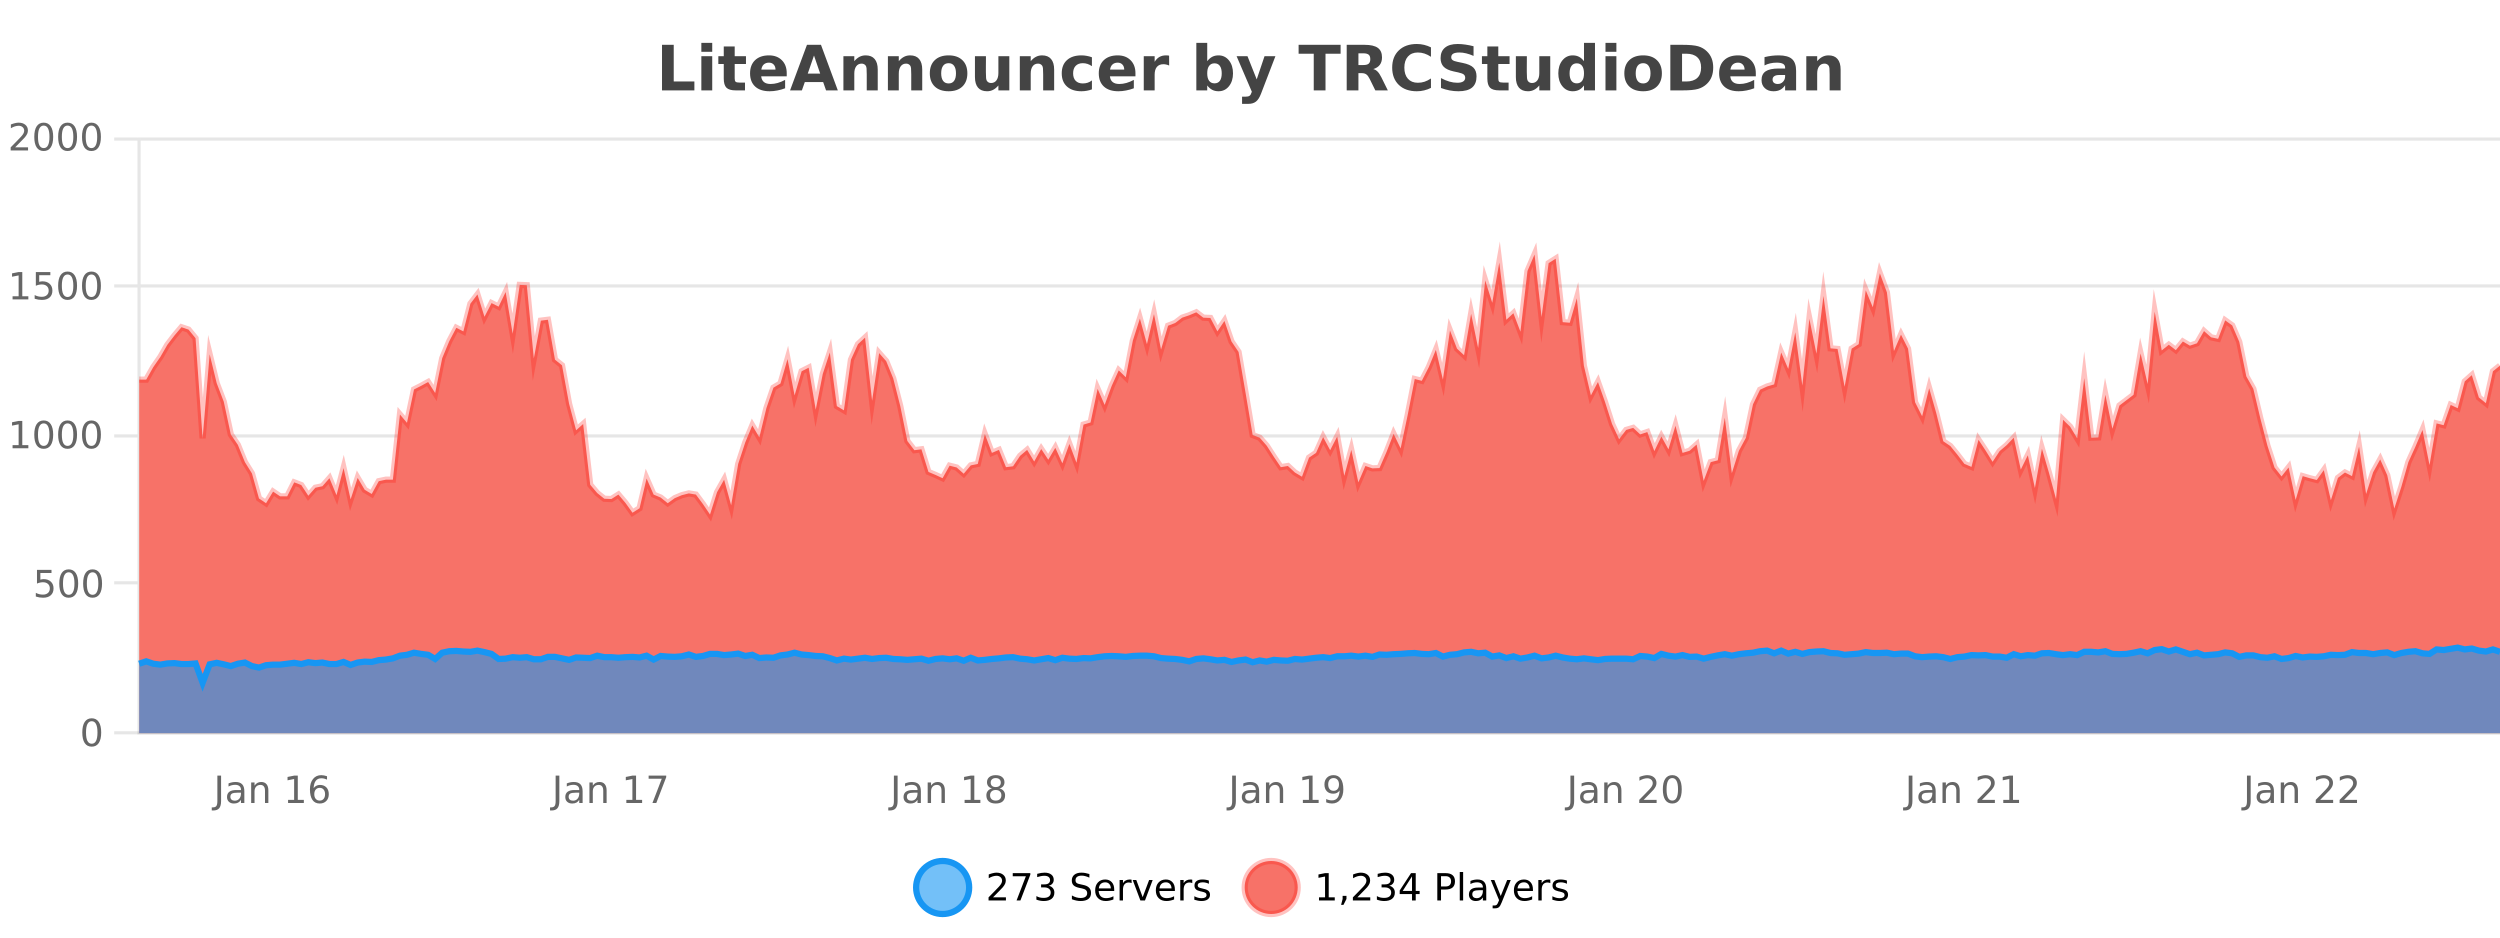
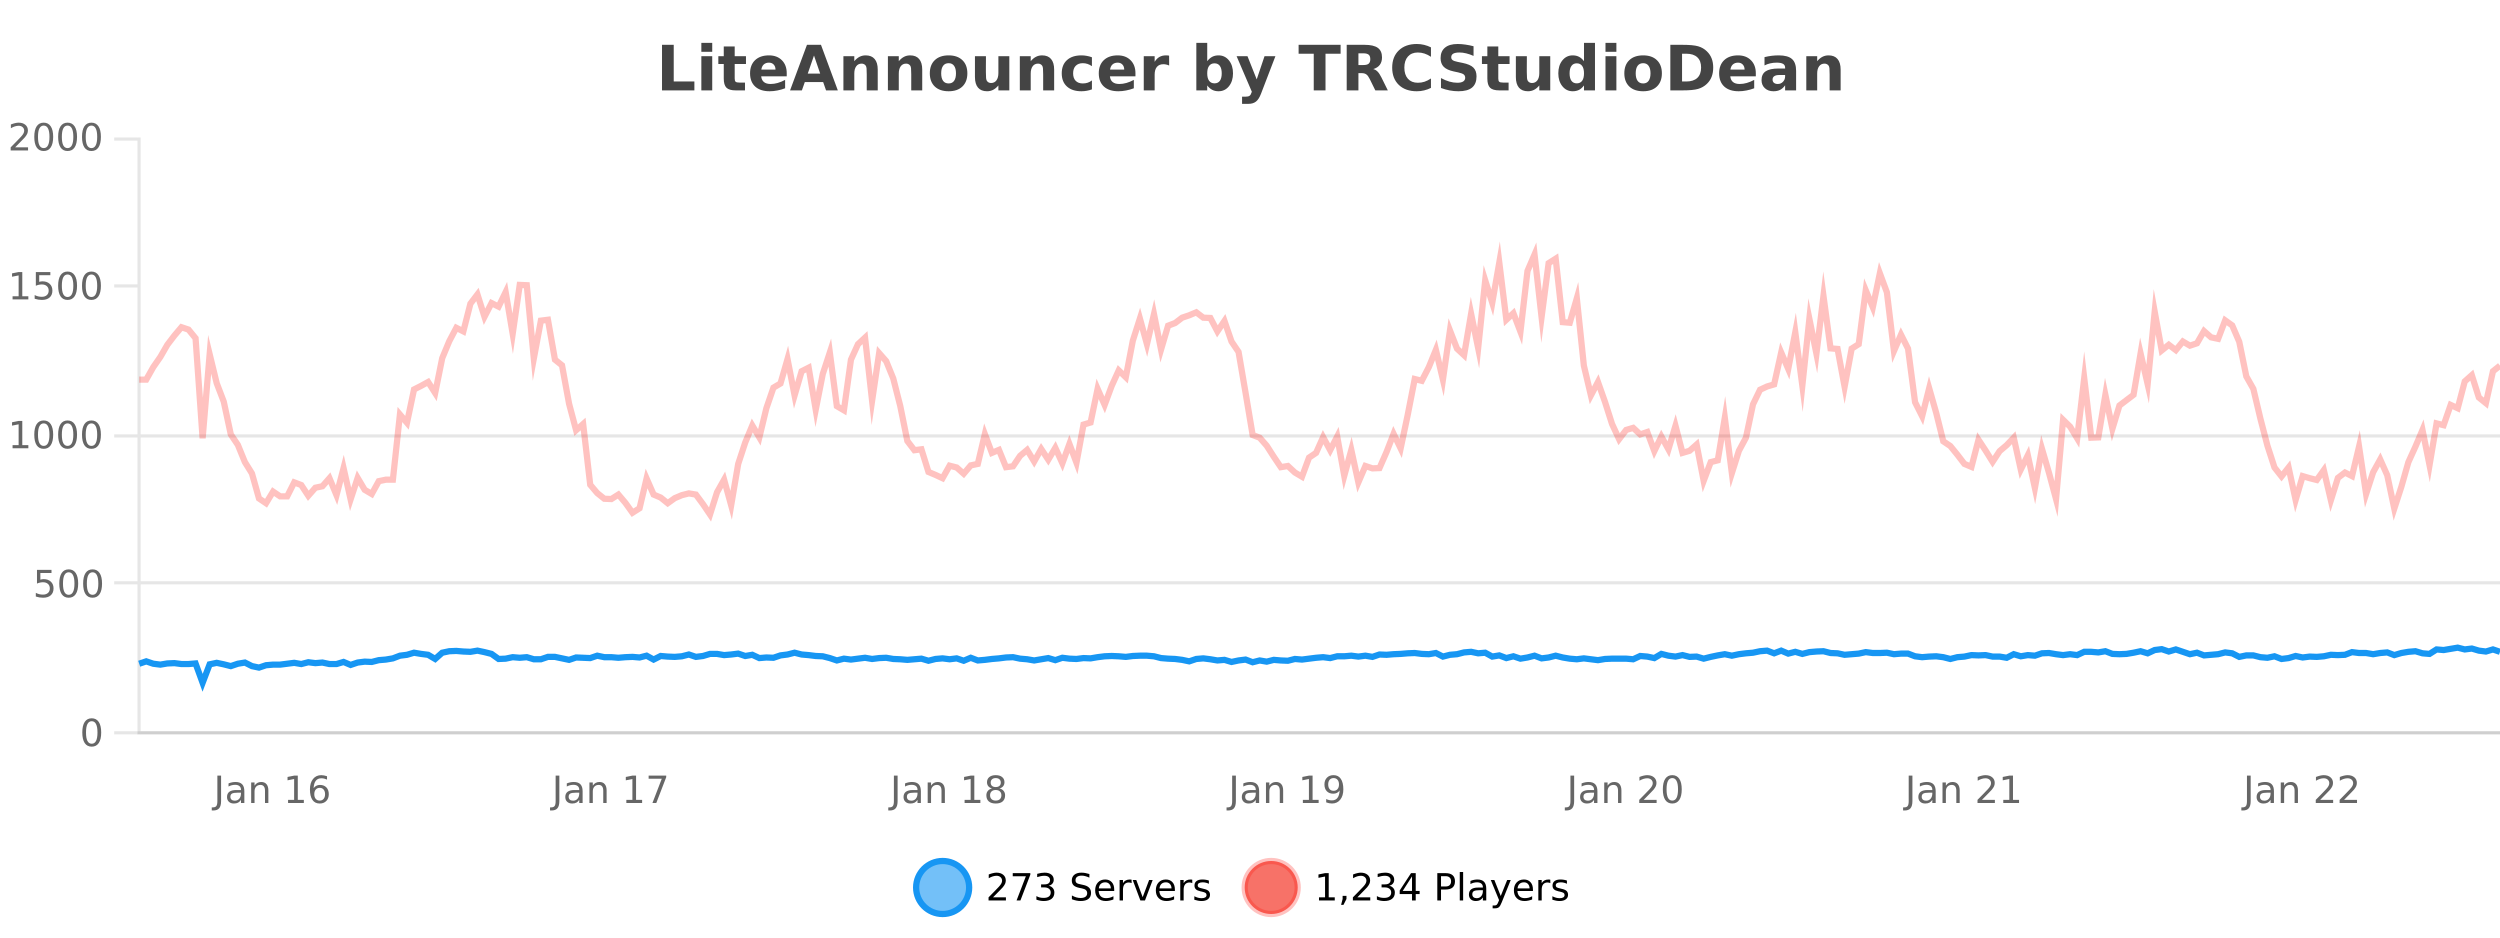
<svg xmlns="http://www.w3.org/2000/svg" width="800pt" height="300pt" viewBox="0 0 800 300" version="1.1">
  <defs>
    <clipPath id="clip1">
      <path d="M 264 263 L 339 263 L 339 300 L 264 300 Z M 264 263 " />
    </clipPath>
    <clipPath id="clip2">
      <path d="M 370 263 L 444 263 L 444 300 L 370 300 Z M 370 263 " />
    </clipPath>
    <clipPath id="clip3">
      <path d="M 44.539 81 L 800 81 L 800 234.602 L 44.539 234.602 Z M 44.539 81 " />
    </clipPath>
    <clipPath id="clip4">
      <path d="M 43.539 53 L 800 53 L 800 193 L 43.539 193 Z M 43.539 53 " />
    </clipPath>
    <clipPath id="clip5">
-       <path d="M 44.539 207 L 800 207 L 800 234.602 L 44.539 234.602 Z M 44.539 207 " />
-     </clipPath>
+       </clipPath>
    <clipPath id="clip6">
      <path d="M 43.539 178 L 800 178 L 800 235.602 L 43.539 235.602 Z M 43.539 178 " />
    </clipPath>
  </defs>
  <g id="surface450646">
    <rect x="0" y="0" width="800" height="300" style="fill:rgb(100%,100%,100%);fill-opacity:1;stroke:none;" />
    <path style="fill:none;stroke-width:1;stroke-linecap:butt;stroke-linejoin:miter;stroke:rgb(0%,0%,0%);stroke-opacity:0.098;stroke-miterlimit:10;" d="M 45 234.5 L 800 234.5 " />
    <path style="fill:none;stroke-width:1;stroke-linecap:butt;stroke-linejoin:miter;stroke:rgb(0%,0%,0%);stroke-opacity:0.098;stroke-miterlimit:10;" d="M 36.539 234.5 L 44 234.5 " />
    <path style="fill:none;stroke-width:1;stroke-linecap:butt;stroke-linejoin:miter;stroke:rgb(0%,0%,0%);stroke-opacity:0.098;stroke-miterlimit:10;" d="M 45 186.5 L 800 186.5 " />
    <path style="fill:none;stroke-width:1;stroke-linecap:butt;stroke-linejoin:miter;stroke:rgb(0%,0%,0%);stroke-opacity:0.098;stroke-miterlimit:10;" d="M 36.539 186.5 L 44 186.5 " />
    <path style="fill:none;stroke-width:1;stroke-linecap:butt;stroke-linejoin:miter;stroke:rgb(0%,0%,0%);stroke-opacity:0.098;stroke-miterlimit:10;" d="M 45 139.5 L 800 139.5 " />
    <path style="fill:none;stroke-width:1;stroke-linecap:butt;stroke-linejoin:miter;stroke:rgb(0%,0%,0%);stroke-opacity:0.098;stroke-miterlimit:10;" d="M 36.539 139.5 L 44 139.5 " />
-     <path style="fill:none;stroke-width:1;stroke-linecap:butt;stroke-linejoin:miter;stroke:rgb(0%,0%,0%);stroke-opacity:0.098;stroke-miterlimit:10;" d="M 45 91.5 L 800 91.5 " />
    <path style="fill:none;stroke-width:1;stroke-linecap:butt;stroke-linejoin:miter;stroke:rgb(0%,0%,0%);stroke-opacity:0.098;stroke-miterlimit:10;" d="M 36.539 91.5 L 44 91.5 " />
-     <path style="fill:none;stroke-width:1;stroke-linecap:butt;stroke-linejoin:miter;stroke:rgb(0%,0%,0%);stroke-opacity:0.098;stroke-miterlimit:10;" d="M 45 44.5 L 800 44.5 " />
    <path style="fill:none;stroke-width:1;stroke-linecap:butt;stroke-linejoin:miter;stroke:rgb(0%,0%,0%);stroke-opacity:0.098;stroke-miterlimit:10;" d="M 36.539 44.5 L 44 44.5 " />
    <path style=" stroke:none;fill-rule:nonzero;fill:rgb(9.02%,58.824%,95.294%);fill-opacity:0.6;" d="M 310.129 284 C 310.129 288.688 306.328 292.484 301.645 292.484 C 296.957 292.484 293.16 288.688 293.16 284 C 293.16 279.312 296.957 275.516 301.645 275.516 C 306.328 275.516 310.129 279.312 310.129 284 Z M 310.129 284 " />
    <g clip-path="url(#clip1)" clip-rule="nonzero">
      <path style="fill:none;stroke-width:2;stroke-linecap:butt;stroke-linejoin:miter;stroke:rgb(9.02%,58.824%,95.294%);stroke-opacity:1;stroke-miterlimit:10;" d="M 310.129 284 C 310.129 288.688 306.328 292.484 301.645 292.484 C 296.957 292.484 293.16 288.688 293.16 284 C 293.16 279.312 296.957 275.516 301.645 275.516 C 306.328 275.516 310.129 279.312 310.129 284 Z M 310.129 284 " />
    </g>
    <path style=" stroke:none;fill-rule:nonzero;fill:rgb(0%,0%,0%);fill-opacity:1;" d="M 317.758 287.156 L 321.898 287.156 L 321.898 288.156 L 316.336 288.156 L 316.336 287.156 C 316.781 286.699 317.391 286.078 318.164 285.297 C 318.945 284.508 319.434 283.996 319.633 283.766 C 320.016 283.352 320.281 282.996 320.43 282.703 C 320.586 282.402 320.664 282.109 320.664 281.828 C 320.664 281.359 320.496 280.98 320.164 280.688 C 319.84 280.398 319.418 280.25 318.898 280.25 C 318.523 280.25 318.125 280.312 317.711 280.438 C 317.305 280.562 316.867 280.762 316.398 281.031 L 316.398 279.828 C 316.875 279.641 317.32 279.5 317.727 279.406 C 318.141 279.305 318.523 279.25 318.867 279.25 C 319.773 279.25 320.496 279.48 321.039 279.938 C 321.578 280.387 321.852 280.992 321.852 281.75 C 321.852 282.105 321.781 282.445 321.648 282.766 C 321.512 283.09 321.266 283.469 320.914 283.906 C 320.809 284.023 320.496 284.352 319.977 284.891 C 319.453 285.434 318.715 286.188 317.758 287.156 Z M 324.078 279.406 L 329.703 279.406 L 329.703 279.906 L 326.531 288.156 L 325.297 288.156 L 328.281 280.406 L 324.078 280.406 Z M 335.602 283.438 C 336.164 283.562 336.602 283.82 336.914 284.203 C 337.234 284.578 337.398 285.047 337.398 285.609 C 337.398 286.477 337.102 287.148 336.508 287.625 C 335.914 288.094 335.07 288.328 333.977 288.328 C 333.609 288.328 333.23 288.289 332.836 288.219 C 332.449 288.148 332.055 288.039 331.648 287.891 L 331.648 286.75 C 331.969 286.938 332.324 287.086 332.711 287.188 C 333.105 287.281 333.516 287.328 333.945 287.328 C 334.684 287.328 335.246 287.184 335.633 286.891 C 336.027 286.602 336.227 286.172 336.227 285.609 C 336.227 285.102 336.043 284.699 335.68 284.406 C 335.312 284.117 334.812 283.969 334.18 283.969 L 333.148 283.969 L 333.148 283 L 334.227 283 C 334.797 283 335.242 282.887 335.555 282.656 C 335.867 282.418 336.023 282.078 336.023 281.641 C 336.023 281.195 335.859 280.852 335.539 280.609 C 335.227 280.371 334.773 280.25 334.18 280.25 C 333.844 280.25 333.492 280.289 333.117 280.359 C 332.75 280.422 332.344 280.527 331.898 280.672 L 331.898 279.625 C 332.355 279.5 332.777 279.406 333.164 279.344 C 333.559 279.281 333.93 279.25 334.273 279.25 C 335.18 279.25 335.891 279.453 336.414 279.859 C 336.934 280.266 337.195 280.82 337.195 281.516 C 337.195 282.008 337.055 282.418 336.773 282.75 C 336.5 283.086 336.109 283.312 335.602 283.438 Z M 348.602 279.688 L 348.602 280.844 C 348.152 280.637 347.727 280.48 347.32 280.375 C 346.922 280.262 346.543 280.203 346.18 280.203 C 345.531 280.203 345.031 280.328 344.68 280.578 C 344.336 280.828 344.164 281.188 344.164 281.656 C 344.164 282.043 344.277 282.336 344.508 282.531 C 344.734 282.73 345.18 282.887 345.836 283 L 346.539 283.156 C 347.422 283.324 348.074 283.621 348.492 284.047 C 348.918 284.465 349.133 285.027 349.133 285.734 C 349.133 286.59 348.844 287.234 348.273 287.672 C 347.711 288.109 346.875 288.328 345.773 288.328 C 345.367 288.328 344.93 288.281 344.461 288.188 C 343.992 288.094 343.508 287.953 343.008 287.766 L 343.008 286.547 C 343.484 286.82 343.953 287.023 344.414 287.156 C 344.883 287.293 345.336 287.359 345.773 287.359 C 346.449 287.359 346.969 287.23 347.336 286.969 C 347.711 286.699 347.898 286.32 347.898 285.828 C 347.898 285.402 347.762 285.07 347.492 284.828 C 347.23 284.578 346.797 284.398 346.195 284.281 L 345.477 284.141 C 344.59 283.965 343.949 283.688 343.555 283.312 C 343.168 282.938 342.977 282.418 342.977 281.75 C 342.977 280.969 343.246 280.359 343.789 279.922 C 344.328 279.477 345.078 279.25 346.039 279.25 C 346.453 279.25 346.871 279.289 347.289 279.359 C 347.715 279.434 348.152 279.543 348.602 279.688 Z M 356.547 284.609 L 356.547 285.125 L 351.578 285.125 C 351.629 285.875 351.852 286.445 352.25 286.828 C 352.656 287.215 353.211 287.406 353.922 287.406 C 354.336 287.406 354.738 287.359 355.125 287.266 C 355.52 287.164 355.91 287.008 356.297 286.797 L 356.297 287.828 C 355.898 287.984 355.5 288.105 355.094 288.188 C 354.688 288.281 354.273 288.328 353.859 288.328 C 352.816 288.328 351.988 288.027 351.375 287.422 C 350.758 286.809 350.453 285.98 350.453 284.938 C 350.453 283.867 350.742 283.016 351.328 282.391 C 351.91 281.758 352.691 281.438 353.672 281.438 C 354.555 281.438 355.254 281.727 355.766 282.297 C 356.285 282.859 356.547 283.633 356.547 284.609 Z M 355.469 284.281 C 355.457 283.699 355.289 283.23 354.969 282.875 C 354.645 282.523 354.219 282.344 353.688 282.344 C 353.082 282.344 352.598 282.516 352.234 282.859 C 351.879 283.203 351.676 283.684 351.625 284.297 Z M 362.117 282.594 C 361.992 282.531 361.855 282.484 361.711 282.453 C 361.574 282.414 361.418 282.391 361.242 282.391 C 360.637 282.391 360.168 282.59 359.836 282.984 C 359.512 283.383 359.352 283.953 359.352 284.703 L 359.352 288.156 L 358.273 288.156 L 358.273 281.594 L 359.352 281.594 L 359.352 282.609 C 359.578 282.215 359.875 281.922 360.242 281.734 C 360.605 281.539 361.047 281.438 361.57 281.438 C 361.641 281.438 361.719 281.445 361.805 281.453 C 361.898 281.465 361.996 281.48 362.102 281.5 Z M 362.469 281.594 L 363.609 281.594 L 365.656 287.094 L 367.719 281.594 L 368.859 281.594 L 366.391 288.156 L 364.922 288.156 Z M 375.961 284.609 L 375.961 285.125 L 370.992 285.125 C 371.043 285.875 371.266 286.445 371.664 286.828 C 372.07 287.215 372.625 287.406 373.336 287.406 C 373.75 287.406 374.152 287.359 374.539 287.266 C 374.934 287.164 375.324 287.008 375.711 286.797 L 375.711 287.828 C 375.312 287.984 374.914 288.105 374.508 288.188 C 374.102 288.281 373.688 288.328 373.273 288.328 C 372.23 288.328 371.402 288.027 370.789 287.422 C 370.172 286.809 369.867 285.98 369.867 284.938 C 369.867 283.867 370.156 283.016 370.742 282.391 C 371.324 281.758 372.105 281.438 373.086 281.438 C 373.969 281.438 374.668 281.727 375.18 282.297 C 375.699 282.859 375.961 283.633 375.961 284.609 Z M 374.883 284.281 C 374.871 283.699 374.703 283.23 374.383 282.875 C 374.059 282.523 373.633 282.344 373.102 282.344 C 372.496 282.344 372.012 282.516 371.648 282.859 C 371.293 283.203 371.09 283.684 371.039 284.297 Z M 381.531 282.594 C 381.406 282.531 381.27 282.484 381.125 282.453 C 380.988 282.414 380.832 282.391 380.656 282.391 C 380.051 282.391 379.582 282.59 379.25 282.984 C 378.926 283.383 378.766 283.953 378.766 284.703 L 378.766 288.156 L 377.688 288.156 L 377.688 281.594 L 378.766 281.594 L 378.766 282.609 C 378.992 282.215 379.289 281.922 379.656 281.734 C 380.02 281.539 380.461 281.438 380.984 281.438 C 381.055 281.438 381.133 281.445 381.219 281.453 C 381.312 281.465 381.41 281.48 381.516 281.5 Z M 386.844 281.781 L 386.844 282.812 C 386.539 282.656 386.223 282.543 385.891 282.469 C 385.566 282.387 385.227 282.344 384.875 282.344 C 384.344 282.344 383.941 282.43 383.672 282.594 C 383.398 282.75 383.266 282.996 383.266 283.328 C 383.266 283.578 383.359 283.777 383.547 283.922 C 383.742 284.059 384.133 284.188 384.719 284.312 L 385.078 284.406 C 385.848 284.562 386.395 284.793 386.719 285.094 C 387.039 285.398 387.203 285.812 387.203 286.344 C 387.203 286.961 386.957 287.445 386.469 287.797 C 385.988 288.152 385.328 288.328 384.484 288.328 C 384.129 288.328 383.758 288.289 383.375 288.219 C 383 288.156 382.602 288.059 382.188 287.922 L 382.188 286.797 C 382.582 287.008 382.973 287.164 383.359 287.266 C 383.742 287.371 384.129 287.422 384.516 287.422 C 385.016 287.422 385.398 287.34 385.672 287.172 C 385.953 286.996 386.094 286.746 386.094 286.422 C 386.094 286.133 385.992 285.906 385.797 285.75 C 385.598 285.594 385.164 285.445 384.5 285.297 L 384.125 285.219 C 383.457 285.074 382.973 284.855 382.672 284.562 C 382.379 284.273 382.234 283.875 382.234 283.375 C 382.234 282.75 382.453 282.273 382.891 281.938 C 383.328 281.605 383.945 281.438 384.75 281.438 C 385.145 281.438 385.52 281.469 385.875 281.531 C 386.227 281.586 386.551 281.668 386.844 281.781 Z M 311.645 277.016 " />
    <path style=" stroke:none;fill-rule:nonzero;fill:rgb(96.863%,44.706%,40.784%);fill-opacity:1;" d="M 415.266 284 C 415.266 288.688 411.465 292.484 406.781 292.484 C 402.094 292.484 398.297 288.688 398.297 284 C 398.297 279.312 402.094 275.516 406.781 275.516 C 411.465 275.516 415.266 279.312 415.266 284 Z M 415.266 284 " />
    <g clip-path="url(#clip2)" clip-rule="nonzero">
      <path style="fill:none;stroke-width:2;stroke-linecap:butt;stroke-linejoin:miter;stroke:rgb(100%,4.706%,0%);stroke-opacity:0.247;stroke-miterlimit:10;" d="M 415.266 284 C 415.266 288.688 411.465 292.484 406.781 292.484 C 402.094 292.484 398.297 288.688 398.297 284 C 398.297 279.312 402.094 275.516 406.781 275.516 C 411.465 275.516 415.266 279.312 415.266 284 Z M 415.266 284 " />
    </g>
    <path style=" stroke:none;fill-rule:nonzero;fill:rgb(0%,0%,0%);fill-opacity:1;" d="M 422.078 287.156 L 424.016 287.156 L 424.016 280.484 L 421.906 280.906 L 421.906 279.828 L 424 279.406 L 425.188 279.406 L 425.188 287.156 L 427.125 287.156 L 427.125 288.156 L 422.078 288.156 Z M 429.637 286.672 L 430.871 286.672 L 430.871 287.672 L 429.918 289.547 L 429.152 289.547 L 429.637 287.672 Z M 434.344 287.156 L 438.484 287.156 L 438.484 288.156 L 432.922 288.156 L 432.922 287.156 C 433.367 286.699 433.977 286.078 434.75 285.297 C 435.531 284.508 436.02 283.996 436.219 283.766 C 436.602 283.352 436.867 282.996 437.016 282.703 C 437.172 282.402 437.25 282.109 437.25 281.828 C 437.25 281.359 437.082 280.98 436.75 280.688 C 436.426 280.398 436.004 280.25 435.484 280.25 C 435.109 280.25 434.711 280.312 434.297 280.438 C 433.891 280.562 433.453 280.762 432.984 281.031 L 432.984 279.828 C 433.461 279.641 433.906 279.5 434.312 279.406 C 434.727 279.305 435.109 279.25 435.453 279.25 C 436.359 279.25 437.082 279.48 437.625 279.938 C 438.164 280.387 438.438 280.992 438.438 281.75 C 438.438 282.105 438.367 282.445 438.234 282.766 C 438.098 283.09 437.852 283.469 437.5 283.906 C 437.395 284.023 437.082 284.352 436.562 284.891 C 436.039 285.434 435.301 286.188 434.344 287.156 Z M 444.555 283.438 C 445.117 283.562 445.555 283.82 445.867 284.203 C 446.188 284.578 446.352 285.047 446.352 285.609 C 446.352 286.477 446.055 287.148 445.461 287.625 C 444.867 288.094 444.023 288.328 442.93 288.328 C 442.562 288.328 442.184 288.289 441.789 288.219 C 441.402 288.148 441.008 288.039 440.602 287.891 L 440.602 286.75 C 440.922 286.938 441.277 287.086 441.664 287.188 C 442.059 287.281 442.469 287.328 442.898 287.328 C 443.637 287.328 444.199 287.184 444.586 286.891 C 444.98 286.602 445.18 286.172 445.18 285.609 C 445.18 285.102 444.996 284.699 444.633 284.406 C 444.266 284.117 443.766 283.969 443.133 283.969 L 442.102 283.969 L 442.102 283 L 443.18 283 C 443.75 283 444.195 282.887 444.508 282.656 C 444.82 282.418 444.977 282.078 444.977 281.641 C 444.977 281.195 444.812 280.852 444.492 280.609 C 444.18 280.371 443.727 280.25 443.133 280.25 C 442.797 280.25 442.445 280.289 442.07 280.359 C 441.703 280.422 441.297 280.527 440.852 280.672 L 440.852 279.625 C 441.309 279.5 441.73 279.406 442.117 279.344 C 442.512 279.281 442.883 279.25 443.227 279.25 C 444.133 279.25 444.844 279.453 445.367 279.859 C 445.887 280.266 446.148 280.82 446.148 281.516 C 446.148 282.008 446.008 282.418 445.727 282.75 C 445.453 283.086 445.062 283.312 444.555 283.438 Z M 451.844 280.438 L 448.859 285.109 L 451.844 285.109 Z M 451.531 279.406 L 453.031 279.406 L 453.031 285.109 L 454.281 285.109 L 454.281 286.094 L 453.031 286.094 L 453.031 288.156 L 451.844 288.156 L 451.844 286.094 L 447.906 286.094 L 447.906 284.953 Z M 461.125 280.375 L 461.125 283.672 L 462.609 283.672 C 463.16 283.672 463.586 283.531 463.891 283.25 C 464.191 282.961 464.344 282.547 464.344 282.016 C 464.344 281.496 464.191 281.094 463.891 280.812 C 463.586 280.523 463.16 280.375 462.609 280.375 Z M 459.938 279.406 L 462.609 279.406 C 463.598 279.406 464.344 279.633 464.844 280.078 C 465.344 280.516 465.594 281.164 465.594 282.016 C 465.594 282.883 465.344 283.539 464.844 283.984 C 464.344 284.422 463.598 284.641 462.609 284.641 L 461.125 284.641 L 461.125 288.156 L 459.938 288.156 Z M 467.125 279.031 L 468.203 279.031 L 468.203 288.156 L 467.125 288.156 Z M 473.445 284.859 C 472.578 284.859 471.977 284.961 471.633 285.156 C 471.297 285.355 471.133 285.695 471.133 286.172 C 471.133 286.559 471.258 286.867 471.508 287.094 C 471.766 287.312 472.109 287.422 472.539 287.422 C 473.141 287.422 473.621 287.215 473.977 286.797 C 474.34 286.371 474.523 285.805 474.523 285.094 L 474.523 284.859 Z M 475.602 284.406 L 475.602 288.156 L 474.523 288.156 L 474.523 287.156 C 474.273 287.555 473.965 287.852 473.602 288.047 C 473.234 288.234 472.789 288.328 472.258 288.328 C 471.578 288.328 471.043 288.141 470.648 287.766 C 470.25 287.383 470.055 286.875 470.055 286.25 C 470.055 285.512 470.297 284.953 470.789 284.578 C 471.289 284.203 472.027 284.016 473.008 284.016 L 474.523 284.016 L 474.523 283.906 C 474.523 283.406 474.355 283.023 474.023 282.75 C 473.699 282.48 473.246 282.344 472.664 282.344 C 472.289 282.344 471.918 282.391 471.555 282.484 C 471.199 282.578 470.859 282.715 470.539 282.891 L 470.539 281.891 C 470.934 281.734 471.312 281.621 471.68 281.547 C 472.055 281.477 472.418 281.438 472.773 281.438 C 473.719 281.438 474.43 281.684 474.898 282.172 C 475.367 282.664 475.602 283.406 475.602 284.406 Z M 480.547 288.766 C 480.242 289.547 479.945 290.055 479.656 290.297 C 479.363 290.535 478.977 290.656 478.5 290.656 L 477.641 290.656 L 477.641 289.75 L 478.266 289.75 C 478.566 289.75 478.797 289.676 478.953 289.531 C 479.117 289.395 479.301 289.066 479.5 288.547 L 479.703 288.047 L 477.047 281.594 L 478.188 281.594 L 480.234 286.719 L 482.297 281.594 L 483.438 281.594 Z M 490.539 284.609 L 490.539 285.125 L 485.57 285.125 C 485.621 285.875 485.844 286.445 486.242 286.828 C 486.648 287.215 487.203 287.406 487.914 287.406 C 488.328 287.406 488.73 287.359 489.117 287.266 C 489.512 287.164 489.902 287.008 490.289 286.797 L 490.289 287.828 C 489.891 287.984 489.492 288.105 489.086 288.188 C 488.68 288.281 488.266 288.328 487.852 288.328 C 486.809 288.328 485.98 288.027 485.367 287.422 C 484.75 286.809 484.445 285.98 484.445 284.938 C 484.445 283.867 484.734 283.016 485.32 282.391 C 485.902 281.758 486.684 281.438 487.664 281.438 C 488.547 281.438 489.246 281.727 489.758 282.297 C 490.277 282.859 490.539 283.633 490.539 284.609 Z M 489.461 284.281 C 489.449 283.699 489.281 283.23 488.961 282.875 C 488.637 282.523 488.211 282.344 487.68 282.344 C 487.074 282.344 486.59 282.516 486.227 282.859 C 485.871 283.203 485.668 283.684 485.617 284.297 Z M 496.109 282.594 C 495.984 282.531 495.848 282.484 495.703 282.453 C 495.566 282.414 495.41 282.391 495.234 282.391 C 494.629 282.391 494.16 282.59 493.828 282.984 C 493.504 283.383 493.344 283.953 493.344 284.703 L 493.344 288.156 L 492.266 288.156 L 492.266 281.594 L 493.344 281.594 L 493.344 282.609 C 493.57 282.215 493.867 281.922 494.234 281.734 C 494.598 281.539 495.039 281.438 495.562 281.438 C 495.633 281.438 495.711 281.445 495.797 281.453 C 495.891 281.465 495.988 281.48 496.094 281.5 Z M 501.418 281.781 L 501.418 282.812 C 501.113 282.656 500.797 282.543 500.465 282.469 C 500.141 282.387 499.801 282.344 499.449 282.344 C 498.918 282.344 498.516 282.43 498.246 282.594 C 497.973 282.75 497.84 282.996 497.84 283.328 C 497.84 283.578 497.934 283.777 498.121 283.922 C 498.316 284.059 498.707 284.188 499.293 284.312 L 499.652 284.406 C 500.422 284.562 500.969 284.793 501.293 285.094 C 501.613 285.398 501.777 285.812 501.777 286.344 C 501.777 286.961 501.531 287.445 501.043 287.797 C 500.562 288.152 499.902 288.328 499.059 288.328 C 498.703 288.328 498.332 288.289 497.949 288.219 C 497.574 288.156 497.176 288.059 496.762 287.922 L 496.762 286.797 C 497.156 287.008 497.547 287.164 497.934 287.266 C 498.316 287.371 498.703 287.422 499.09 287.422 C 499.59 287.422 499.973 287.34 500.246 287.172 C 500.527 286.996 500.668 286.746 500.668 286.422 C 500.668 286.133 500.566 285.906 500.371 285.75 C 500.172 285.594 499.738 285.445 499.074 285.297 L 498.699 285.219 C 498.031 285.074 497.547 284.855 497.246 284.562 C 496.953 284.273 496.809 283.875 496.809 283.375 C 496.809 282.75 497.027 282.273 497.465 281.938 C 497.902 281.605 498.52 281.438 499.324 281.438 C 499.719 281.438 500.094 281.469 500.449 281.531 C 500.801 281.586 501.125 281.668 501.418 281.781 Z M 416.781 277.016 " />
    <path style=" stroke:none;fill-rule:nonzero;fill:rgb(26.667%,26.667%,26.667%);fill-opacity:1;" d="M 211.844 14.344 L 215.594 14.344 L 215.594 26.078 L 222.203 26.078 L 222.203 28.922 L 211.844 28.922 Z M 224.43 17.984 L 227.914 17.984 L 227.914 28.922 L 224.43 28.922 Z M 224.43 13.719 L 227.914 13.719 L 227.914 16.578 L 224.43 16.578 Z M 235.102 14.875 L 235.102 17.984 L 238.711 17.984 L 238.711 20.484 L 235.102 20.484 L 235.102 25.125 C 235.102 25.637 235.199 25.98 235.398 26.156 C 235.605 26.336 236.008 26.422 236.602 26.422 L 238.398 26.422 L 238.398 28.922 L 235.398 28.922 C 234.023 28.922 233.043 28.637 232.461 28.062 C 231.887 27.48 231.602 26.5 231.602 25.125 L 231.602 20.484 L 229.867 20.484 L 229.867 17.984 L 231.602 17.984 L 231.602 14.875 Z M 251.754 23.422 L 251.754 24.422 L 243.582 24.422 C 243.664 25.246 243.961 25.859 244.473 26.266 C 244.98 26.672 245.691 26.875 246.598 26.875 C 247.336 26.875 248.09 26.766 248.863 26.547 C 249.633 26.328 250.426 26 251.238 25.562 L 251.238 28.25 C 250.414 28.562 249.586 28.797 248.754 28.953 C 247.93 29.117 247.105 29.203 246.285 29.203 C 244.305 29.203 242.762 28.703 241.66 27.703 C 240.566 26.695 240.02 25.281 240.02 23.469 C 240.02 21.68 240.555 20.273 241.629 19.25 C 242.711 18.23 244.195 17.719 246.082 17.719 C 247.801 17.719 249.176 18.242 250.207 19.281 C 251.238 20.312 251.754 21.695 251.754 23.422 Z M 248.16 22.266 C 248.16 21.602 247.965 21.062 247.582 20.656 C 247.195 20.25 246.691 20.047 246.066 20.047 C 245.387 20.047 244.836 20.242 244.41 20.625 C 243.992 21 243.73 21.547 243.629 22.266 Z M 263.414 26.266 L 257.539 26.266 L 256.602 28.922 L 252.82 28.922 L 258.227 14.344 L 262.711 14.344 L 268.102 28.922 L 264.336 28.922 Z M 258.477 23.562 L 262.461 23.562 L 260.477 17.766 Z M 280.875 22.266 L 280.875 28.922 L 277.359 28.922 L 277.359 23.828 C 277.359 22.883 277.336 22.23 277.297 21.875 C 277.254 21.512 277.18 21.246 277.078 21.078 C 276.941 20.852 276.754 20.672 276.516 20.547 C 276.285 20.422 276.02 20.359 275.719 20.359 C 274.988 20.359 274.414 20.641 274 21.203 C 273.582 21.766 273.375 22.547 273.375 23.547 L 273.375 28.922 L 269.891 28.922 L 269.891 17.984 L 273.375 17.984 L 273.375 19.578 C 273.906 18.945 274.469 18.477 275.062 18.172 C 275.656 17.871 276.305 17.719 277.016 17.719 C 278.285 17.719 279.242 18.109 279.891 18.891 C 280.547 19.664 280.875 20.789 280.875 22.266 Z M 295.113 22.266 L 295.113 28.922 L 291.598 28.922 L 291.598 23.828 C 291.598 22.883 291.574 22.23 291.535 21.875 C 291.492 21.512 291.418 21.246 291.316 21.078 C 291.18 20.852 290.992 20.672 290.754 20.547 C 290.523 20.422 290.258 20.359 289.957 20.359 C 289.227 20.359 288.652 20.641 288.238 21.203 C 287.82 21.766 287.613 22.547 287.613 23.547 L 287.613 28.922 L 284.129 28.922 L 284.129 17.984 L 287.613 17.984 L 287.613 19.578 C 288.145 18.945 288.707 18.477 289.301 18.172 C 289.895 17.871 290.543 17.719 291.254 17.719 C 292.523 17.719 293.48 18.109 294.129 18.891 C 294.785 19.664 295.113 20.789 295.113 22.266 Z M 303.57 20.219 C 302.789 20.219 302.195 20.5 301.789 21.062 C 301.383 21.617 301.18 22.418 301.18 23.469 C 301.18 24.512 301.383 25.312 301.789 25.875 C 302.195 26.43 302.789 26.703 303.57 26.703 C 304.328 26.703 304.906 26.43 305.305 25.875 C 305.711 25.312 305.914 24.512 305.914 23.469 C 305.914 22.418 305.711 21.617 305.305 21.062 C 304.906 20.5 304.328 20.219 303.57 20.219 Z M 303.57 17.719 C 305.445 17.719 306.906 18.23 307.961 19.25 C 309.023 20.262 309.555 21.668 309.555 23.469 C 309.555 25.262 309.023 26.668 307.961 27.688 C 306.906 28.699 305.445 29.203 303.57 29.203 C 301.672 29.203 300.195 28.699 299.133 27.688 C 298.07 26.668 297.539 25.262 297.539 23.469 C 297.539 21.668 298.07 20.262 299.133 19.25 C 300.195 18.23 301.672 17.719 303.57 17.719 Z M 311.984 24.656 L 311.984 17.984 L 315.5 17.984 L 315.5 19.078 C 315.5 19.672 315.492 20.418 315.484 21.312 C 315.484 22.211 315.484 22.805 315.484 23.094 C 315.484 23.98 315.504 24.617 315.547 25 C 315.598 25.387 315.676 25.668 315.781 25.844 C 315.926 26.074 316.113 26.25 316.344 26.375 C 316.57 26.5 316.836 26.562 317.141 26.562 C 317.867 26.562 318.441 26.281 318.859 25.719 C 319.273 25.156 319.484 24.383 319.484 23.391 L 319.484 17.984 L 322.984 17.984 L 322.984 28.922 L 319.484 28.922 L 319.484 27.344 C 318.953 27.98 318.391 28.449 317.797 28.75 C 317.211 29.051 316.566 29.203 315.859 29.203 C 314.598 29.203 313.633 28.82 312.969 28.047 C 312.312 27.266 311.984 26.137 311.984 24.656 Z M 337.328 22.266 L 337.328 28.922 L 333.812 28.922 L 333.812 23.828 C 333.812 22.883 333.789 22.23 333.75 21.875 C 333.707 21.512 333.633 21.246 333.531 21.078 C 333.395 20.852 333.207 20.672 332.969 20.547 C 332.738 20.422 332.473 20.359 332.172 20.359 C 331.441 20.359 330.867 20.641 330.453 21.203 C 330.035 21.766 329.828 22.547 329.828 23.547 L 329.828 28.922 L 326.344 28.922 L 326.344 17.984 L 329.828 17.984 L 329.828 19.578 C 330.359 18.945 330.922 18.477 331.516 18.172 C 332.109 17.871 332.758 17.719 333.469 17.719 C 334.738 17.719 335.695 18.109 336.344 18.891 C 337 19.664 337.328 20.789 337.328 22.266 Z M 349.414 18.328 L 349.414 21.172 C 348.945 20.852 348.469 20.609 347.992 20.453 C 347.512 20.297 347.012 20.219 346.492 20.219 C 345.523 20.219 344.762 20.508 344.211 21.078 C 343.668 21.641 343.398 22.438 343.398 23.469 C 343.398 24.492 343.668 25.289 344.211 25.859 C 344.762 26.422 345.523 26.703 346.492 26.703 C 347.043 26.703 347.562 26.625 348.055 26.469 C 348.543 26.305 348.996 26.059 349.414 25.734 L 349.414 28.594 C 348.871 28.805 348.32 28.953 347.758 29.047 C 347.195 29.148 346.625 29.203 346.055 29.203 C 344.086 29.203 342.543 28.699 341.43 27.688 C 340.312 26.68 339.758 25.273 339.758 23.469 C 339.758 21.656 340.312 20.246 341.43 19.234 C 342.543 18.227 344.086 17.719 346.055 17.719 C 346.625 17.719 347.188 17.773 347.742 17.875 C 348.305 17.969 348.859 18.121 349.414 18.328 Z M 363.344 23.422 L 363.344 24.422 L 355.172 24.422 C 355.254 25.246 355.551 25.859 356.062 26.266 C 356.57 26.672 357.281 26.875 358.188 26.875 C 358.926 26.875 359.68 26.766 360.453 26.547 C 361.223 26.328 362.016 26 362.828 25.562 L 362.828 28.25 C 362.004 28.562 361.176 28.797 360.344 28.953 C 359.52 29.117 358.695 29.203 357.875 29.203 C 355.895 29.203 354.352 28.703 353.25 27.703 C 352.156 26.695 351.609 25.281 351.609 23.469 C 351.609 21.68 352.145 20.273 353.219 19.25 C 354.301 18.23 355.785 17.719 357.672 17.719 C 359.391 17.719 360.766 18.242 361.797 19.281 C 362.828 20.312 363.344 21.695 363.344 23.422 Z M 359.75 22.266 C 359.75 21.602 359.555 21.062 359.172 20.656 C 358.785 20.25 358.281 20.047 357.656 20.047 C 356.977 20.047 356.426 20.242 356 20.625 C 355.582 21 355.32 21.547 355.219 22.266 Z M 374.129 20.969 C 373.816 20.824 373.508 20.719 373.207 20.656 C 372.902 20.586 372.602 20.547 372.301 20.547 C 371.395 20.547 370.695 20.836 370.207 21.406 C 369.727 21.98 369.488 22.805 369.488 23.875 L 369.488 28.922 L 366.004 28.922 L 366.004 17.984 L 369.488 17.984 L 369.488 19.781 C 369.934 19.062 370.449 18.543 371.035 18.219 C 371.617 17.887 372.316 17.719 373.129 17.719 C 373.254 17.719 373.383 17.727 373.52 17.734 C 373.652 17.746 373.852 17.766 374.113 17.797 Z M 388.641 26.672 C 389.391 26.672 389.961 26.402 390.359 25.859 C 390.754 25.309 390.953 24.512 390.953 23.469 C 390.953 22.43 390.754 21.637 390.359 21.094 C 389.961 20.543 389.391 20.266 388.641 20.266 C 387.891 20.266 387.312 20.543 386.906 21.094 C 386.508 21.637 386.312 22.43 386.312 23.469 C 386.312 24.5 386.508 25.293 386.906 25.844 C 387.312 26.398 387.891 26.672 388.641 26.672 Z M 386.312 19.578 C 386.801 18.945 387.336 18.477 387.922 18.172 C 388.504 17.871 389.176 17.719 389.938 17.719 C 391.289 17.719 392.398 18.258 393.266 19.328 C 394.129 20.402 394.562 21.781 394.562 23.469 C 394.562 25.148 394.129 26.523 393.266 27.594 C 392.398 28.668 391.289 29.203 389.938 29.203 C 389.176 29.203 388.504 29.051 387.922 28.75 C 387.336 28.449 386.801 27.98 386.312 27.344 L 386.312 28.922 L 382.828 28.922 L 382.828 13.719 L 386.312 13.719 Z M 395.711 17.984 L 399.195 17.984 L 402.148 25.406 L 404.648 17.984 L 408.133 17.984 L 403.539 29.953 C 403.078 31.172 402.539 32.02 401.914 32.5 C 401.297 32.988 400.492 33.234 399.492 33.234 L 397.461 33.234 L 397.461 30.938 L 398.555 30.938 C 399.148 30.938 399.578 30.844 399.852 30.656 C 400.121 30.469 400.328 30.129 400.477 29.641 L 400.586 29.344 Z M 415.555 14.344 L 428.992 14.344 L 428.992 17.188 L 424.164 17.188 L 424.164 28.922 L 420.398 28.922 L 420.398 17.188 L 415.555 17.188 Z M 436.273 20.812 C 437.062 20.812 437.633 20.668 437.977 20.375 C 438.32 20.074 438.492 19.59 438.492 18.922 C 438.492 18.258 438.32 17.781 437.977 17.5 C 437.633 17.211 437.062 17.062 436.273 17.062 L 434.695 17.062 L 434.695 20.812 Z M 434.695 23.406 L 434.695 28.922 L 430.945 28.922 L 430.945 14.344 L 436.68 14.344 C 438.594 14.344 440 14.668 440.898 15.312 C 441.793 15.961 442.242 16.977 442.242 18.359 C 442.242 19.328 442.008 20.125 441.539 20.75 C 441.078 21.367 440.383 21.82 439.445 22.109 C 439.953 22.227 440.414 22.492 440.82 22.906 C 441.227 23.312 441.637 23.938 442.055 24.781 L 444.102 28.922 L 440.102 28.922 L 438.32 25.297 C 437.965 24.57 437.602 24.074 437.227 23.812 C 436.859 23.543 436.371 23.406 435.758 23.406 Z M 457.906 28.125 C 457.207 28.48 456.484 28.746 455.734 28.922 C 454.992 29.109 454.211 29.203 453.391 29.203 C 450.961 29.203 449.039 28.527 447.625 27.172 C 446.207 25.809 445.5 23.965 445.5 21.641 C 445.5 19.32 446.207 17.48 447.625 16.125 C 449.039 14.762 450.961 14.078 453.391 14.078 C 454.211 14.078 454.992 14.172 455.734 14.359 C 456.484 14.539 457.207 14.805 457.906 15.156 L 457.906 18.172 C 457.207 17.703 456.52 17.359 455.844 17.141 C 455.164 16.914 454.453 16.797 453.703 16.797 C 452.359 16.797 451.301 17.23 450.531 18.094 C 449.77 18.949 449.391 20.133 449.391 21.641 C 449.391 23.152 449.77 24.34 450.531 25.203 C 451.301 26.059 452.359 26.484 453.703 26.484 C 454.453 26.484 455.164 26.375 455.844 26.156 C 456.52 25.93 457.207 25.578 457.906 25.109 Z M 471.535 14.797 L 471.535 17.891 C 470.73 17.527 469.949 17.258 469.191 17.078 C 468.43 16.891 467.711 16.797 467.035 16.797 C 466.137 16.797 465.473 16.922 465.035 17.172 C 464.605 17.422 464.395 17.809 464.395 18.328 C 464.395 18.715 464.539 19.016 464.832 19.234 C 465.121 19.453 465.648 19.641 466.41 19.797 L 468.004 20.125 C 469.629 20.449 470.777 20.945 471.457 21.609 C 472.145 22.277 472.488 23.219 472.488 24.438 C 472.488 26.043 472.008 27.242 471.051 28.031 C 470.102 28.812 468.648 29.203 466.691 29.203 C 465.762 29.203 464.832 29.113 463.895 28.938 C 462.965 28.762 462.039 28.5 461.113 28.156 L 461.113 24.984 C 462.039 25.484 462.934 25.859 463.801 26.109 C 464.676 26.359 465.52 26.484 466.332 26.484 C 467.152 26.484 467.777 26.352 468.207 26.078 C 468.645 25.797 468.863 25.402 468.863 24.891 C 468.863 24.445 468.711 24.094 468.41 23.844 C 468.117 23.594 467.527 23.371 466.645 23.172 L 465.191 22.859 C 463.73 22.547 462.664 22.055 461.988 21.375 C 461.32 20.688 460.988 19.762 460.988 18.594 C 460.988 17.148 461.457 16.031 462.395 15.25 C 463.332 14.469 464.68 14.078 466.441 14.078 C 467.242 14.078 468.066 14.141 468.91 14.266 C 469.754 14.383 470.629 14.559 471.535 14.797 Z M 479.453 14.875 L 479.453 17.984 L 483.062 17.984 L 483.062 20.484 L 479.453 20.484 L 479.453 25.125 C 479.453 25.637 479.551 25.98 479.75 26.156 C 479.957 26.336 480.359 26.422 480.953 26.422 L 482.75 26.422 L 482.75 28.922 L 479.75 28.922 C 478.375 28.922 477.395 28.637 476.812 28.062 C 476.238 27.48 475.953 26.5 475.953 25.125 L 475.953 20.484 L 474.219 20.484 L 474.219 17.984 L 475.953 17.984 L 475.953 14.875 Z M 485.078 24.656 L 485.078 17.984 L 488.594 17.984 L 488.594 19.078 C 488.594 19.672 488.586 20.418 488.578 21.312 C 488.578 22.211 488.578 22.805 488.578 23.094 C 488.578 23.98 488.598 24.617 488.641 25 C 488.691 25.387 488.77 25.668 488.875 25.844 C 489.02 26.074 489.207 26.25 489.438 26.375 C 489.664 26.5 489.93 26.562 490.234 26.562 C 490.961 26.562 491.535 26.281 491.953 25.719 C 492.367 25.156 492.578 24.383 492.578 23.391 L 492.578 17.984 L 496.078 17.984 L 496.078 28.922 L 492.578 28.922 L 492.578 27.344 C 492.047 27.98 491.484 28.449 490.891 28.75 C 490.305 29.051 489.66 29.203 488.953 29.203 C 487.691 29.203 486.727 28.82 486.062 28.047 C 485.406 27.266 485.078 26.137 485.078 24.656 Z M 506.879 19.578 L 506.879 13.719 L 510.395 13.719 L 510.395 28.922 L 506.879 28.922 L 506.879 27.344 C 506.398 27.992 505.867 28.465 505.285 28.766 C 504.699 29.055 504.027 29.203 503.27 29.203 C 501.926 29.203 500.82 28.668 499.957 27.594 C 499.09 26.523 498.66 25.148 498.66 23.469 C 498.66 21.781 499.09 20.402 499.957 19.328 C 500.82 18.258 501.926 17.719 503.27 17.719 C 504.027 17.719 504.699 17.871 505.285 18.172 C 505.867 18.477 506.398 18.945 506.879 19.578 Z M 504.566 26.672 C 505.316 26.672 505.887 26.402 506.285 25.859 C 506.68 25.309 506.879 24.512 506.879 23.469 C 506.879 22.43 506.68 21.637 506.285 21.094 C 505.887 20.543 505.316 20.266 504.566 20.266 C 503.824 20.266 503.258 20.543 502.863 21.094 C 502.465 21.637 502.27 22.43 502.27 23.469 C 502.27 24.512 502.465 25.309 502.863 25.859 C 503.258 26.402 503.824 26.672 504.566 26.672 Z M 513.758 17.984 L 517.242 17.984 L 517.242 28.922 L 513.758 28.922 Z M 513.758 13.719 L 517.242 13.719 L 517.242 16.578 L 513.758 16.578 Z M 525.816 20.219 C 525.035 20.219 524.441 20.5 524.035 21.062 C 523.629 21.617 523.426 22.418 523.426 23.469 C 523.426 24.512 523.629 25.312 524.035 25.875 C 524.441 26.43 525.035 26.703 525.816 26.703 C 526.574 26.703 527.152 26.43 527.551 25.875 C 527.957 25.312 528.16 24.512 528.16 23.469 C 528.16 22.418 527.957 21.617 527.551 21.062 C 527.152 20.5 526.574 20.219 525.816 20.219 Z M 525.816 17.719 C 527.691 17.719 529.152 18.23 530.207 19.25 C 531.27 20.262 531.801 21.668 531.801 23.469 C 531.801 25.262 531.27 26.668 530.207 27.688 C 529.152 28.699 527.691 29.203 525.816 29.203 C 523.918 29.203 522.441 28.699 521.379 27.688 C 520.316 26.668 519.785 25.262 519.785 23.469 C 519.785 21.668 520.316 20.262 521.379 19.25 C 522.441 18.23 523.918 17.719 525.816 17.719 Z M 538.258 17.188 L 538.258 26.078 L 539.602 26.078 C 541.141 26.078 542.32 25.699 543.133 24.938 C 543.945 24.18 544.352 23.07 544.352 21.609 C 544.352 20.172 543.945 19.078 543.133 18.328 C 542.328 17.57 541.152 17.188 539.602 17.188 Z M 534.508 14.344 L 538.461 14.344 C 540.68 14.344 542.328 14.5 543.414 14.812 C 544.496 15.125 545.422 15.664 546.195 16.422 C 546.883 17.078 547.391 17.84 547.727 18.703 C 548.059 19.559 548.227 20.527 548.227 21.609 C 548.227 22.715 548.059 23.699 547.727 24.562 C 547.391 25.43 546.883 26.188 546.195 26.844 C 545.414 27.594 544.477 28.133 543.383 28.453 C 542.289 28.766 540.648 28.922 538.461 28.922 L 534.508 28.922 Z M 561.859 23.422 L 561.859 24.422 L 553.688 24.422 C 553.77 25.246 554.066 25.859 554.578 26.266 C 555.086 26.672 555.797 26.875 556.703 26.875 C 557.441 26.875 558.195 26.766 558.969 26.547 C 559.738 26.328 560.531 26 561.344 25.562 L 561.344 28.25 C 560.52 28.562 559.691 28.797 558.859 28.953 C 558.035 29.117 557.211 29.203 556.391 29.203 C 554.41 29.203 552.867 28.703 551.766 27.703 C 550.672 26.695 550.125 25.281 550.125 23.469 C 550.125 21.68 550.66 20.273 551.734 19.25 C 552.816 18.23 554.301 17.719 556.188 17.719 C 557.906 17.719 559.281 18.242 560.312 19.281 C 561.344 20.312 561.859 21.695 561.859 23.422 Z M 558.266 22.266 C 558.266 21.602 558.07 21.062 557.688 20.656 C 557.301 20.25 556.797 20.047 556.172 20.047 C 555.492 20.047 554.941 20.242 554.516 20.625 C 554.098 21 553.836 21.547 553.734 22.266 Z M 569.41 24 C 568.68 24 568.133 24.125 567.77 24.375 C 567.402 24.617 567.223 24.98 567.223 25.469 C 567.223 25.906 567.367 26.25 567.66 26.5 C 567.961 26.75 568.371 26.875 568.895 26.875 C 569.551 26.875 570.102 26.641 570.551 26.172 C 571.008 25.703 571.238 25.117 571.238 24.406 L 571.238 24 Z M 574.754 22.688 L 574.754 28.922 L 571.238 28.922 L 571.238 27.297 C 570.77 27.965 570.238 28.449 569.645 28.75 C 569.059 29.051 568.348 29.203 567.504 29.203 C 566.379 29.203 565.461 28.875 564.754 28.219 C 564.043 27.555 563.691 26.695 563.691 25.641 C 563.691 24.359 564.129 23.422 565.004 22.828 C 565.887 22.227 567.277 21.922 569.176 21.922 L 571.238 21.922 L 571.238 21.641 C 571.238 21.09 571.02 20.688 570.582 20.438 C 570.145 20.18 569.461 20.047 568.535 20.047 C 567.785 20.047 567.086 20.125 566.441 20.281 C 565.793 20.43 565.195 20.648 564.645 20.938 L 564.645 18.281 C 565.395 18.094 566.145 17.953 566.895 17.859 C 567.652 17.766 568.414 17.719 569.176 17.719 C 571.145 17.719 572.566 18.109 573.441 18.891 C 574.316 19.664 574.754 20.93 574.754 22.688 Z M 589 22.266 L 589 28.922 L 585.484 28.922 L 585.484 23.828 C 585.484 22.883 585.461 22.23 585.422 21.875 C 585.379 21.512 585.305 21.246 585.203 21.078 C 585.066 20.852 584.879 20.672 584.641 20.547 C 584.41 20.422 584.145 20.359 583.844 20.359 C 583.113 20.359 582.539 20.641 582.125 21.203 C 581.707 21.766 581.5 22.547 581.5 23.547 L 581.5 28.922 L 578.016 28.922 L 578.016 17.984 L 581.5 17.984 L 581.5 19.578 C 582.031 18.945 582.594 18.477 583.188 18.172 C 583.781 17.871 584.43 17.719 585.141 17.719 C 586.41 17.719 587.367 18.109 588.016 18.891 C 588.672 19.664 589 20.789 589 22.266 Z M 210 10.359 " />
    <path style="fill:none;stroke-width:1;stroke-linecap:butt;stroke-linejoin:miter;stroke:rgb(0%,0%,0%);stroke-opacity:0.098;stroke-miterlimit:10;" d="M 44 234.5 L 801 234.5 " />
    <path style=" stroke:none;fill-rule:nonzero;fill:rgb(40%,40%,40%);fill-opacity:1;" d="M 69.559 248.203 L 70.746 248.203 L 70.746 256.344 C 70.746 257.395 70.543 258.16 70.137 258.641 C 69.738 259.117 69.098 259.359 68.215 259.359 L 67.762 259.359 L 67.762 258.359 L 68.137 258.359 C 68.656 258.359 69.02 258.211 69.23 257.922 C 69.449 257.629 69.559 257.102 69.559 256.344 Z M 76.035 253.656 C 75.168 253.656 74.566 253.758 74.223 253.953 C 73.887 254.152 73.723 254.492 73.723 254.969 C 73.723 255.355 73.848 255.664 74.098 255.891 C 74.355 256.109 74.699 256.219 75.129 256.219 C 75.73 256.219 76.211 256.012 76.566 255.594 C 76.93 255.168 77.113 254.602 77.113 253.891 L 77.113 253.656 Z M 78.191 253.203 L 78.191 256.953 L 77.113 256.953 L 77.113 255.953 C 76.863 256.352 76.555 256.648 76.191 256.844 C 75.824 257.031 75.379 257.125 74.848 257.125 C 74.168 257.125 73.633 256.938 73.238 256.562 C 72.84 256.18 72.645 255.672 72.645 255.047 C 72.645 254.309 72.887 253.75 73.379 253.375 C 73.879 253 74.617 252.812 75.598 252.812 L 77.113 252.812 L 77.113 252.703 C 77.113 252.203 76.945 251.82 76.613 251.547 C 76.289 251.277 75.836 251.141 75.254 251.141 C 74.879 251.141 74.508 251.188 74.145 251.281 C 73.789 251.375 73.449 251.512 73.129 251.688 L 73.129 250.688 C 73.523 250.531 73.902 250.418 74.27 250.344 C 74.645 250.273 75.008 250.234 75.363 250.234 C 76.309 250.234 77.02 250.48 77.488 250.969 C 77.957 251.461 78.191 252.203 78.191 253.203 Z M 85.875 252.984 L 85.875 256.953 L 84.797 256.953 L 84.797 253.031 C 84.797 252.406 84.672 251.945 84.422 251.641 C 84.18 251.328 83.82 251.172 83.344 251.172 C 82.758 251.172 82.297 251.359 81.953 251.734 C 81.617 252.102 81.453 252.605 81.453 253.25 L 81.453 256.953 L 80.375 256.953 L 80.375 250.391 L 81.453 250.391 L 81.453 251.406 C 81.711 251.012 82.016 250.719 82.359 250.531 C 82.711 250.336 83.117 250.234 83.578 250.234 C 84.328 250.234 84.895 250.469 85.281 250.938 C 85.676 251.398 85.875 252.078 85.875 252.984 Z M 92.184 255.953 L 94.121 255.953 L 94.121 249.281 L 92.012 249.703 L 92.012 248.625 L 94.105 248.203 L 95.293 248.203 L 95.293 255.953 L 97.23 255.953 L 97.23 256.953 L 92.184 256.953 Z M 102.305 252.109 C 101.773 252.109 101.352 252.293 101.039 252.656 C 100.727 253.023 100.57 253.516 100.57 254.141 C 100.57 254.777 100.727 255.277 101.039 255.641 C 101.352 256.008 101.773 256.188 102.305 256.188 C 102.836 256.188 103.25 256.008 103.555 255.641 C 103.867 255.277 104.023 254.777 104.023 254.141 C 104.023 253.516 103.867 253.023 103.555 252.656 C 103.25 252.293 102.836 252.109 102.305 252.109 Z M 104.648 248.391 L 104.648 249.469 C 104.344 249.336 104.043 249.23 103.742 249.156 C 103.438 249.086 103.141 249.047 102.852 249.047 C 102.07 249.047 101.469 249.312 101.055 249.844 C 100.648 250.367 100.414 251.156 100.352 252.219 C 100.578 251.887 100.867 251.633 101.211 251.453 C 101.562 251.266 101.949 251.172 102.367 251.172 C 103.242 251.172 103.934 251.438 104.445 251.969 C 104.953 252.5 105.211 253.227 105.211 254.141 C 105.211 255.047 104.945 255.773 104.414 256.312 C 103.883 256.855 103.18 257.125 102.305 257.125 C 101.281 257.125 100.508 256.742 99.977 255.969 C 99.445 255.188 99.18 254.062 99.18 252.594 C 99.18 251.211 99.508 250.105 100.164 249.281 C 100.82 248.461 101.699 248.047 102.805 248.047 C 103.094 248.047 103.391 248.078 103.695 248.141 C 103.996 248.195 104.312 248.277 104.648 248.391 Z M 68.387 245.816 " />
    <path style=" stroke:none;fill-rule:nonzero;fill:rgb(40%,40%,40%);fill-opacity:1;" d="M 177.805 248.203 L 178.992 248.203 L 178.992 256.344 C 178.992 257.395 178.789 258.16 178.383 258.641 C 177.984 259.117 177.344 259.359 176.461 259.359 L 176.008 259.359 L 176.008 258.359 L 176.383 258.359 C 176.902 258.359 177.266 258.211 177.477 257.922 C 177.695 257.629 177.805 257.102 177.805 256.344 Z M 184.281 253.656 C 183.414 253.656 182.812 253.758 182.469 253.953 C 182.133 254.152 181.969 254.492 181.969 254.969 C 181.969 255.355 182.094 255.664 182.344 255.891 C 182.602 256.109 182.945 256.219 183.375 256.219 C 183.977 256.219 184.457 256.012 184.812 255.594 C 185.176 255.168 185.359 254.602 185.359 253.891 L 185.359 253.656 Z M 186.438 253.203 L 186.438 256.953 L 185.359 256.953 L 185.359 255.953 C 185.109 256.352 184.801 256.648 184.438 256.844 C 184.07 257.031 183.625 257.125 183.094 257.125 C 182.414 257.125 181.879 256.938 181.484 256.562 C 181.086 256.18 180.891 255.672 180.891 255.047 C 180.891 254.309 181.133 253.75 181.625 253.375 C 182.125 253 182.863 252.812 183.844 252.812 L 185.359 252.812 L 185.359 252.703 C 185.359 252.203 185.191 251.82 184.859 251.547 C 184.535 251.277 184.082 251.141 183.5 251.141 C 183.125 251.141 182.754 251.188 182.391 251.281 C 182.035 251.375 181.695 251.512 181.375 251.688 L 181.375 250.688 C 181.77 250.531 182.148 250.418 182.516 250.344 C 182.891 250.273 183.254 250.234 183.609 250.234 C 184.555 250.234 185.266 250.48 185.734 250.969 C 186.203 251.461 186.438 252.203 186.438 253.203 Z M 194.117 252.984 L 194.117 256.953 L 193.039 256.953 L 193.039 253.031 C 193.039 252.406 192.914 251.945 192.664 251.641 C 192.422 251.328 192.062 251.172 191.586 251.172 C 191 251.172 190.539 251.359 190.195 251.734 C 189.859 252.102 189.695 252.605 189.695 253.25 L 189.695 256.953 L 188.617 256.953 L 188.617 250.391 L 189.695 250.391 L 189.695 251.406 C 189.953 251.012 190.258 250.719 190.602 250.531 C 190.953 250.336 191.359 250.234 191.82 250.234 C 192.57 250.234 193.137 250.469 193.523 250.938 C 193.918 251.398 194.117 252.078 194.117 252.984 Z M 200.43 255.953 L 202.367 255.953 L 202.367 249.281 L 200.258 249.703 L 200.258 248.625 L 202.352 248.203 L 203.539 248.203 L 203.539 255.953 L 205.477 255.953 L 205.477 256.953 L 200.43 256.953 Z M 207.562 248.203 L 213.188 248.203 L 213.188 248.703 L 210.016 256.953 L 208.781 256.953 L 211.766 249.203 L 207.562 249.203 Z M 176.633 245.816 " />
    <path style=" stroke:none;fill-rule:nonzero;fill:rgb(40%,40%,40%);fill-opacity:1;" d="M 286.047 248.203 L 287.234 248.203 L 287.234 256.344 C 287.234 257.395 287.031 258.16 286.625 258.641 C 286.227 259.117 285.586 259.359 284.703 259.359 L 284.25 259.359 L 284.25 258.359 L 284.625 258.359 C 285.145 258.359 285.508 258.211 285.719 257.922 C 285.938 257.629 286.047 257.102 286.047 256.344 Z M 292.523 253.656 C 291.656 253.656 291.055 253.758 290.711 253.953 C 290.375 254.152 290.211 254.492 290.211 254.969 C 290.211 255.355 290.336 255.664 290.586 255.891 C 290.844 256.109 291.188 256.219 291.617 256.219 C 292.219 256.219 292.699 256.012 293.055 255.594 C 293.418 255.168 293.602 254.602 293.602 253.891 L 293.602 253.656 Z M 294.68 253.203 L 294.68 256.953 L 293.602 256.953 L 293.602 255.953 C 293.352 256.352 293.043 256.648 292.68 256.844 C 292.312 257.031 291.867 257.125 291.336 257.125 C 290.656 257.125 290.121 256.938 289.727 256.562 C 289.328 256.18 289.133 255.672 289.133 255.047 C 289.133 254.309 289.375 253.75 289.867 253.375 C 290.367 253 291.105 252.812 292.086 252.812 L 293.602 252.812 L 293.602 252.703 C 293.602 252.203 293.434 251.82 293.102 251.547 C 292.777 251.277 292.324 251.141 291.742 251.141 C 291.367 251.141 290.996 251.188 290.633 251.281 C 290.277 251.375 289.938 251.512 289.617 251.688 L 289.617 250.688 C 290.012 250.531 290.391 250.418 290.758 250.344 C 291.133 250.273 291.496 250.234 291.852 250.234 C 292.797 250.234 293.508 250.48 293.977 250.969 C 294.445 251.461 294.68 252.203 294.68 253.203 Z M 302.359 252.984 L 302.359 256.953 L 301.281 256.953 L 301.281 253.031 C 301.281 252.406 301.156 251.945 300.906 251.641 C 300.664 251.328 300.305 251.172 299.828 251.172 C 299.242 251.172 298.781 251.359 298.438 251.734 C 298.102 252.102 297.938 252.605 297.938 253.25 L 297.938 256.953 L 296.859 256.953 L 296.859 250.391 L 297.938 250.391 L 297.938 251.406 C 298.195 251.012 298.5 250.719 298.844 250.531 C 299.195 250.336 299.602 250.234 300.062 250.234 C 300.812 250.234 301.379 250.469 301.766 250.938 C 302.16 251.398 302.359 252.078 302.359 252.984 Z M 308.672 255.953 L 310.609 255.953 L 310.609 249.281 L 308.5 249.703 L 308.5 248.625 L 310.594 248.203 L 311.781 248.203 L 311.781 255.953 L 313.719 255.953 L 313.719 256.953 L 308.672 256.953 Z M 318.633 252.797 C 318.07 252.797 317.625 252.949 317.305 253.25 C 316.98 253.555 316.82 253.965 316.82 254.484 C 316.82 255.016 316.98 255.434 317.305 255.734 C 317.625 256.039 318.07 256.188 318.633 256.188 C 319.195 256.188 319.637 256.039 319.961 255.734 C 320.281 255.434 320.445 255.016 320.445 254.484 C 320.445 253.965 320.281 253.555 319.961 253.25 C 319.648 252.949 319.203 252.797 318.633 252.797 Z M 317.445 252.297 C 316.945 252.172 316.547 251.938 316.258 251.594 C 315.977 251.242 315.836 250.812 315.836 250.312 C 315.836 249.617 316.086 249.062 316.586 248.656 C 317.086 248.25 317.766 248.047 318.633 248.047 C 319.508 248.047 320.188 248.25 320.68 248.656 C 321.18 249.062 321.43 249.617 321.43 250.312 C 321.43 250.812 321.289 251.242 321.008 251.594 C 320.727 251.938 320.328 252.172 319.82 252.297 C 320.391 252.434 320.836 252.695 321.148 253.078 C 321.469 253.465 321.633 253.934 321.633 254.484 C 321.633 255.34 321.371 255.996 320.852 256.453 C 320.34 256.902 319.602 257.125 318.633 257.125 C 317.672 257.125 316.934 256.902 316.414 256.453 C 315.891 255.996 315.633 255.34 315.633 254.484 C 315.633 253.934 315.793 253.465 316.117 253.078 C 316.438 252.695 316.883 252.434 317.445 252.297 Z M 317.023 250.422 C 317.023 250.883 317.164 251.234 317.445 251.484 C 317.727 251.734 318.121 251.859 318.633 251.859 C 319.141 251.859 319.539 251.734 319.82 251.484 C 320.109 251.234 320.258 250.883 320.258 250.422 C 320.258 249.977 320.109 249.625 319.82 249.375 C 319.539 249.117 319.141 248.984 318.633 248.984 C 318.121 248.984 317.727 249.117 317.445 249.375 C 317.164 249.625 317.023 249.977 317.023 250.422 Z M 284.875 245.816 " />
    <path style=" stroke:none;fill-rule:nonzero;fill:rgb(40%,40%,40%);fill-opacity:1;" d="M 394.293 248.203 L 395.48 248.203 L 395.48 256.344 C 395.48 257.395 395.277 258.16 394.871 258.641 C 394.473 259.117 393.832 259.359 392.949 259.359 L 392.496 259.359 L 392.496 258.359 L 392.871 258.359 C 393.391 258.359 393.754 258.211 393.965 257.922 C 394.184 257.629 394.293 257.102 394.293 256.344 Z M 400.77 253.656 C 399.902 253.656 399.301 253.758 398.957 253.953 C 398.621 254.152 398.457 254.492 398.457 254.969 C 398.457 255.355 398.582 255.664 398.832 255.891 C 399.09 256.109 399.434 256.219 399.863 256.219 C 400.465 256.219 400.945 256.012 401.301 255.594 C 401.664 255.168 401.848 254.602 401.848 253.891 L 401.848 253.656 Z M 402.926 253.203 L 402.926 256.953 L 401.848 256.953 L 401.848 255.953 C 401.598 256.352 401.289 256.648 400.926 256.844 C 400.559 257.031 400.113 257.125 399.582 257.125 C 398.902 257.125 398.367 256.938 397.973 256.562 C 397.574 256.18 397.379 255.672 397.379 255.047 C 397.379 254.309 397.621 253.75 398.113 253.375 C 398.613 253 399.352 252.812 400.332 252.812 L 401.848 252.812 L 401.848 252.703 C 401.848 252.203 401.68 251.82 401.348 251.547 C 401.023 251.277 400.57 251.141 399.988 251.141 C 399.613 251.141 399.242 251.188 398.879 251.281 C 398.523 251.375 398.184 251.512 397.863 251.688 L 397.863 250.688 C 398.258 250.531 398.637 250.418 399.004 250.344 C 399.379 250.273 399.742 250.234 400.098 250.234 C 401.043 250.234 401.754 250.48 402.223 250.969 C 402.691 251.461 402.926 252.203 402.926 253.203 Z M 410.609 252.984 L 410.609 256.953 L 409.531 256.953 L 409.531 253.031 C 409.531 252.406 409.406 251.945 409.156 251.641 C 408.914 251.328 408.555 251.172 408.078 251.172 C 407.492 251.172 407.031 251.359 406.688 251.734 C 406.352 252.102 406.188 252.605 406.188 253.25 L 406.188 256.953 L 405.109 256.953 L 405.109 250.391 L 406.188 250.391 L 406.188 251.406 C 406.445 251.012 406.75 250.719 407.094 250.531 C 407.445 250.336 407.852 250.234 408.312 250.234 C 409.062 250.234 409.629 250.469 410.016 250.938 C 410.41 251.398 410.609 252.078 410.609 252.984 Z M 416.918 255.953 L 418.855 255.953 L 418.855 249.281 L 416.746 249.703 L 416.746 248.625 L 418.84 248.203 L 420.027 248.203 L 420.027 255.953 L 421.965 255.953 L 421.965 256.953 L 416.918 256.953 Z M 424.383 256.766 L 424.383 255.688 C 424.684 255.836 424.984 255.945 425.289 256.016 C 425.59 256.09 425.891 256.125 426.195 256.125 C 426.977 256.125 427.57 255.867 427.977 255.344 C 428.391 254.812 428.625 254.012 428.68 252.938 C 428.461 253.281 428.172 253.543 427.82 253.719 C 427.477 253.898 427.09 253.984 426.664 253.984 C 425.789 253.984 425.094 253.727 424.586 253.203 C 424.074 252.672 423.82 251.945 423.82 251.016 C 423.82 250.121 424.086 249.402 424.617 248.859 C 425.148 248.32 425.855 248.047 426.742 248.047 C 427.75 248.047 428.523 248.438 429.055 249.219 C 429.594 249.992 429.867 251.117 429.867 252.594 C 429.867 253.969 429.539 255.07 428.883 255.891 C 428.227 256.715 427.344 257.125 426.242 257.125 C 425.938 257.125 425.637 257.094 425.336 257.031 C 425.031 256.977 424.715 256.891 424.383 256.766 Z M 426.742 253.062 C 427.273 253.062 427.695 252.883 428.008 252.516 C 428.32 252.152 428.477 251.652 428.477 251.016 C 428.477 250.391 428.32 249.898 428.008 249.531 C 427.695 249.168 427.273 248.984 426.742 248.984 C 426.211 248.984 425.789 249.168 425.477 249.531 C 425.172 249.898 425.023 250.391 425.023 251.016 C 425.023 251.652 425.172 252.152 425.477 252.516 C 425.789 252.883 426.211 253.062 426.742 253.062 Z M 393.121 245.816 " />
    <path style=" stroke:none;fill-rule:nonzero;fill:rgb(40%,40%,40%);fill-opacity:1;" d="M 502.539 248.203 L 503.727 248.203 L 503.727 256.344 C 503.727 257.395 503.523 258.16 503.117 258.641 C 502.719 259.117 502.078 259.359 501.195 259.359 L 500.742 259.359 L 500.742 258.359 L 501.117 258.359 C 501.637 258.359 502 258.211 502.211 257.922 C 502.43 257.629 502.539 257.102 502.539 256.344 Z M 509.016 253.656 C 508.148 253.656 507.547 253.758 507.203 253.953 C 506.867 254.152 506.703 254.492 506.703 254.969 C 506.703 255.355 506.828 255.664 507.078 255.891 C 507.336 256.109 507.68 256.219 508.109 256.219 C 508.711 256.219 509.191 256.012 509.547 255.594 C 509.91 255.168 510.094 254.602 510.094 253.891 L 510.094 253.656 Z M 511.172 253.203 L 511.172 256.953 L 510.094 256.953 L 510.094 255.953 C 509.844 256.352 509.535 256.648 509.172 256.844 C 508.805 257.031 508.359 257.125 507.828 257.125 C 507.148 257.125 506.613 256.938 506.219 256.562 C 505.82 256.18 505.625 255.672 505.625 255.047 C 505.625 254.309 505.867 253.75 506.359 253.375 C 506.859 253 507.598 252.812 508.578 252.812 L 510.094 252.812 L 510.094 252.703 C 510.094 252.203 509.926 251.82 509.594 251.547 C 509.27 251.277 508.816 251.141 508.234 251.141 C 507.859 251.141 507.488 251.188 507.125 251.281 C 506.77 251.375 506.43 251.512 506.109 251.688 L 506.109 250.688 C 506.504 250.531 506.883 250.418 507.25 250.344 C 507.625 250.273 507.988 250.234 508.344 250.234 C 509.289 250.234 510 250.48 510.469 250.969 C 510.938 251.461 511.172 252.203 511.172 253.203 Z M 518.852 252.984 L 518.852 256.953 L 517.773 256.953 L 517.773 253.031 C 517.773 252.406 517.648 251.945 517.398 251.641 C 517.156 251.328 516.797 251.172 516.32 251.172 C 515.734 251.172 515.273 251.359 514.93 251.734 C 514.594 252.102 514.43 252.605 514.43 253.25 L 514.43 256.953 L 513.352 256.953 L 513.352 250.391 L 514.43 250.391 L 514.43 251.406 C 514.688 251.012 514.992 250.719 515.336 250.531 C 515.688 250.336 516.094 250.234 516.555 250.234 C 517.305 250.234 517.871 250.469 518.258 250.938 C 518.652 251.398 518.852 252.078 518.852 252.984 Z M 525.977 255.953 L 530.117 255.953 L 530.117 256.953 L 524.555 256.953 L 524.555 255.953 C 525 255.496 525.609 254.875 526.383 254.094 C 527.164 253.305 527.652 252.793 527.852 252.562 C 528.234 252.148 528.5 251.793 528.648 251.5 C 528.805 251.199 528.883 250.906 528.883 250.625 C 528.883 250.156 528.715 249.777 528.383 249.484 C 528.059 249.195 527.637 249.047 527.117 249.047 C 526.742 249.047 526.344 249.109 525.93 249.234 C 525.523 249.359 525.086 249.559 524.617 249.828 L 524.617 248.625 C 525.094 248.438 525.539 248.297 525.945 248.203 C 526.359 248.102 526.742 248.047 527.086 248.047 C 527.992 248.047 528.715 248.277 529.258 248.734 C 529.797 249.184 530.07 249.789 530.07 250.547 C 530.07 250.902 530 251.242 529.867 251.562 C 529.73 251.887 529.484 252.266 529.133 252.703 C 529.027 252.82 528.715 253.148 528.195 253.688 C 527.672 254.23 526.934 254.984 525.977 255.953 Z M 535.125 248.984 C 534.52 248.984 534.062 249.289 533.75 249.891 C 533.445 250.484 533.297 251.387 533.297 252.594 C 533.297 253.793 533.445 254.695 533.75 255.297 C 534.062 255.891 534.52 256.188 535.125 256.188 C 535.738 256.188 536.195 255.891 536.5 255.297 C 536.812 254.695 536.969 253.793 536.969 252.594 C 536.969 251.387 536.812 250.484 536.5 249.891 C 536.195 249.289 535.738 248.984 535.125 248.984 Z M 535.125 248.047 C 536.102 248.047 536.852 248.438 537.375 249.219 C 537.895 249.992 538.156 251.117 538.156 252.594 C 538.156 254.062 537.895 255.188 537.375 255.969 C 536.852 256.742 536.102 257.125 535.125 257.125 C 534.145 257.125 533.395 256.742 532.875 255.969 C 532.363 255.188 532.109 254.062 532.109 252.594 C 532.109 251.117 532.363 249.992 532.875 249.219 C 533.395 248.438 534.145 248.047 535.125 248.047 Z M 501.367 245.816 " />
    <path style=" stroke:none;fill-rule:nonzero;fill:rgb(40%,40%,40%);fill-opacity:1;" d="M 610.785 248.203 L 611.973 248.203 L 611.973 256.344 C 611.973 257.395 611.77 258.16 611.363 258.641 C 610.965 259.117 610.324 259.359 609.441 259.359 L 608.988 259.359 L 608.988 258.359 L 609.363 258.359 C 609.883 258.359 610.246 258.211 610.457 257.922 C 610.676 257.629 610.785 257.102 610.785 256.344 Z M 617.262 253.656 C 616.395 253.656 615.793 253.758 615.449 253.953 C 615.113 254.152 614.949 254.492 614.949 254.969 C 614.949 255.355 615.074 255.664 615.324 255.891 C 615.582 256.109 615.926 256.219 616.355 256.219 C 616.957 256.219 617.438 256.012 617.793 255.594 C 618.156 255.168 618.34 254.602 618.34 253.891 L 618.34 253.656 Z M 619.418 253.203 L 619.418 256.953 L 618.34 256.953 L 618.34 255.953 C 618.09 256.352 617.781 256.648 617.418 256.844 C 617.051 257.031 616.605 257.125 616.074 257.125 C 615.395 257.125 614.859 256.938 614.465 256.562 C 614.066 256.18 613.871 255.672 613.871 255.047 C 613.871 254.309 614.113 253.75 614.605 253.375 C 615.105 253 615.844 252.812 616.824 252.812 L 618.34 252.812 L 618.34 252.703 C 618.34 252.203 618.172 251.82 617.84 251.547 C 617.516 251.277 617.062 251.141 616.48 251.141 C 616.105 251.141 615.734 251.188 615.371 251.281 C 615.016 251.375 614.676 251.512 614.355 251.688 L 614.355 250.688 C 614.75 250.531 615.129 250.418 615.496 250.344 C 615.871 250.273 616.234 250.234 616.59 250.234 C 617.535 250.234 618.246 250.48 618.715 250.969 C 619.184 251.461 619.418 252.203 619.418 253.203 Z M 627.102 252.984 L 627.102 256.953 L 626.023 256.953 L 626.023 253.031 C 626.023 252.406 625.898 251.945 625.648 251.641 C 625.406 251.328 625.047 251.172 624.57 251.172 C 623.984 251.172 623.523 251.359 623.18 251.734 C 622.844 252.102 622.68 252.605 622.68 253.25 L 622.68 256.953 L 621.602 256.953 L 621.602 250.391 L 622.68 250.391 L 622.68 251.406 C 622.938 251.012 623.242 250.719 623.586 250.531 C 623.938 250.336 624.344 250.234 624.805 250.234 C 625.555 250.234 626.121 250.469 626.508 250.938 C 626.902 251.398 627.102 252.078 627.102 252.984 Z M 634.223 255.953 L 638.363 255.953 L 638.363 256.953 L 632.801 256.953 L 632.801 255.953 C 633.246 255.496 633.855 254.875 634.629 254.094 C 635.41 253.305 635.898 252.793 636.098 252.562 C 636.48 252.148 636.746 251.793 636.895 251.5 C 637.051 251.199 637.129 250.906 637.129 250.625 C 637.129 250.156 636.961 249.777 636.629 249.484 C 636.305 249.195 635.883 249.047 635.363 249.047 C 634.988 249.047 634.59 249.109 634.176 249.234 C 633.77 249.359 633.332 249.559 632.863 249.828 L 632.863 248.625 C 633.34 248.438 633.785 248.297 634.191 248.203 C 634.605 248.102 634.988 248.047 635.332 248.047 C 636.238 248.047 636.961 248.277 637.504 248.734 C 638.043 249.184 638.316 249.789 638.316 250.547 C 638.316 250.902 638.246 251.242 638.113 251.562 C 637.977 251.887 637.73 252.266 637.379 252.703 C 637.273 252.82 636.961 253.148 636.441 253.688 C 635.918 254.23 635.18 254.984 634.223 255.953 Z M 641.047 255.953 L 642.984 255.953 L 642.984 249.281 L 640.875 249.703 L 640.875 248.625 L 642.969 248.203 L 644.156 248.203 L 644.156 255.953 L 646.094 255.953 L 646.094 256.953 L 641.047 256.953 Z M 609.613 245.816 " />
    <path style=" stroke:none;fill-rule:nonzero;fill:rgb(40%,40%,40%);fill-opacity:1;" d="M 719.027 248.203 L 720.215 248.203 L 720.215 256.344 C 720.215 257.395 720.012 258.16 719.605 258.641 C 719.207 259.117 718.566 259.359 717.684 259.359 L 717.23 259.359 L 717.23 258.359 L 717.605 258.359 C 718.125 258.359 718.488 258.211 718.699 257.922 C 718.918 257.629 719.027 257.102 719.027 256.344 Z M 725.504 253.656 C 724.637 253.656 724.035 253.758 723.691 253.953 C 723.355 254.152 723.191 254.492 723.191 254.969 C 723.191 255.355 723.316 255.664 723.566 255.891 C 723.824 256.109 724.168 256.219 724.598 256.219 C 725.199 256.219 725.68 256.012 726.035 255.594 C 726.398 255.168 726.582 254.602 726.582 253.891 L 726.582 253.656 Z M 727.66 253.203 L 727.66 256.953 L 726.582 256.953 L 726.582 255.953 C 726.332 256.352 726.023 256.648 725.66 256.844 C 725.293 257.031 724.848 257.125 724.316 257.125 C 723.637 257.125 723.102 256.938 722.707 256.562 C 722.309 256.18 722.113 255.672 722.113 255.047 C 722.113 254.309 722.355 253.75 722.848 253.375 C 723.348 253 724.086 252.812 725.066 252.812 L 726.582 252.812 L 726.582 252.703 C 726.582 252.203 726.414 251.82 726.082 251.547 C 725.758 251.277 725.305 251.141 724.723 251.141 C 724.348 251.141 723.977 251.188 723.613 251.281 C 723.258 251.375 722.918 251.512 722.598 251.688 L 722.598 250.688 C 722.992 250.531 723.371 250.418 723.738 250.344 C 724.113 250.273 724.477 250.234 724.832 250.234 C 725.777 250.234 726.488 250.48 726.957 250.969 C 727.426 251.461 727.66 252.203 727.66 253.203 Z M 735.344 252.984 L 735.344 256.953 L 734.266 256.953 L 734.266 253.031 C 734.266 252.406 734.141 251.945 733.891 251.641 C 733.648 251.328 733.289 251.172 732.812 251.172 C 732.227 251.172 731.766 251.359 731.422 251.734 C 731.086 252.102 730.922 252.605 730.922 253.25 L 730.922 256.953 L 729.844 256.953 L 729.844 250.391 L 730.922 250.391 L 730.922 251.406 C 731.18 251.012 731.484 250.719 731.828 250.531 C 732.18 250.336 732.586 250.234 733.047 250.234 C 733.797 250.234 734.363 250.469 734.75 250.938 C 735.145 251.398 735.344 252.078 735.344 252.984 Z M 742.465 255.953 L 746.605 255.953 L 746.605 256.953 L 741.043 256.953 L 741.043 255.953 C 741.488 255.496 742.098 254.875 742.871 254.094 C 743.652 253.305 744.141 252.793 744.34 252.562 C 744.723 252.148 744.988 251.793 745.137 251.5 C 745.293 251.199 745.371 250.906 745.371 250.625 C 745.371 250.156 745.203 249.777 744.871 249.484 C 744.547 249.195 744.125 249.047 743.605 249.047 C 743.23 249.047 742.832 249.109 742.418 249.234 C 742.012 249.359 741.574 249.559 741.105 249.828 L 741.105 248.625 C 741.582 248.438 742.027 248.297 742.434 248.203 C 742.848 248.102 743.23 248.047 743.574 248.047 C 744.48 248.047 745.203 248.277 745.746 248.734 C 746.285 249.184 746.559 249.789 746.559 250.547 C 746.559 250.902 746.488 251.242 746.355 251.562 C 746.219 251.887 745.973 252.266 745.621 252.703 C 745.516 252.82 745.203 253.148 744.684 253.688 C 744.16 254.23 743.422 254.984 742.465 255.953 Z M 750.102 255.953 L 754.242 255.953 L 754.242 256.953 L 748.68 256.953 L 748.68 255.953 C 749.125 255.496 749.734 254.875 750.508 254.094 C 751.289 253.305 751.777 252.793 751.977 252.562 C 752.359 252.148 752.625 251.793 752.773 251.5 C 752.93 251.199 753.008 250.906 753.008 250.625 C 753.008 250.156 752.84 249.777 752.508 249.484 C 752.184 249.195 751.762 249.047 751.242 249.047 C 750.867 249.047 750.469 249.109 750.055 249.234 C 749.648 249.359 749.211 249.559 748.742 249.828 L 748.742 248.625 C 749.219 248.438 749.664 248.297 750.07 248.203 C 750.484 248.102 750.867 248.047 751.211 248.047 C 752.117 248.047 752.84 248.277 753.383 248.734 C 753.922 249.184 754.195 249.789 754.195 250.547 C 754.195 250.902 754.125 251.242 753.992 251.562 C 753.855 251.887 753.609 252.266 753.258 252.703 C 753.152 252.82 752.84 253.148 752.32 253.688 C 751.797 254.23 751.059 254.984 750.102 255.953 Z M 717.855 245.816 " />
    <path style="fill:none;stroke-width:1;stroke-linecap:butt;stroke-linejoin:miter;stroke:rgb(0%,0%,0%);stroke-opacity:0.098;stroke-miterlimit:10;" d="M 44.5 44 L 44.5 235 " />
    <path style=" stroke:none;fill-rule:nonzero;fill:rgb(40%,40%,40%);fill-opacity:1;" d="M 29.352 230.789 C 28.746 230.789 28.289 231.094 27.977 231.695 C 27.672 232.289 27.523 233.191 27.523 234.398 C 27.523 235.598 27.672 236.5 27.977 237.102 C 28.289 237.695 28.746 237.992 29.352 237.992 C 29.965 237.992 30.422 237.695 30.727 237.102 C 31.039 236.5 31.195 235.598 31.195 234.398 C 31.195 233.191 31.039 232.289 30.727 231.695 C 30.422 231.094 29.965 230.789 29.352 230.789 Z M 29.352 229.852 C 30.328 229.852 31.078 230.242 31.602 231.023 C 32.121 231.797 32.383 232.922 32.383 234.398 C 32.383 235.867 32.121 236.992 31.602 237.773 C 31.078 238.547 30.328 238.93 29.352 238.93 C 28.371 238.93 27.621 238.547 27.102 237.773 C 26.59 236.992 26.336 235.867 26.336 234.398 C 26.336 232.922 26.59 231.797 27.102 231.023 C 27.621 230.242 28.371 229.852 29.352 229.852 Z M 25.539 227.617 " />
    <path style=" stroke:none;fill-rule:nonzero;fill:rgb(40%,40%,40%);fill-opacity:1;" d="M 11.836 182.352 L 16.477 182.352 L 16.477 183.352 L 12.914 183.352 L 12.914 185.492 C 13.09 185.43 13.262 185.391 13.43 185.367 C 13.605 185.336 13.777 185.32 13.945 185.32 C 14.922 185.32 15.699 185.594 16.273 186.133 C 16.844 186.664 17.133 187.383 17.133 188.289 C 17.133 189.238 16.836 189.973 16.242 190.492 C 15.656 191.016 14.836 191.273 13.773 191.273 C 13.398 191.273 13.016 191.242 12.633 191.18 C 12.258 191.117 11.867 191.023 11.461 190.898 L 11.461 189.711 C 11.812 189.898 12.18 190.039 12.555 190.133 C 12.93 190.227 13.324 190.273 13.742 190.273 C 14.418 190.273 14.953 190.098 15.352 189.742 C 15.746 189.391 15.945 188.906 15.945 188.289 C 15.945 187.688 15.746 187.207 15.352 186.852 C 14.953 186.5 14.418 186.32 13.742 186.32 C 13.43 186.32 13.109 186.359 12.789 186.43 C 12.477 186.492 12.156 186.598 11.836 186.742 Z M 21.984 183.133 C 21.379 183.133 20.922 183.438 20.609 184.039 C 20.305 184.633 20.156 185.535 20.156 186.742 C 20.156 187.941 20.305 188.844 20.609 189.445 C 20.922 190.039 21.379 190.336 21.984 190.336 C 22.598 190.336 23.055 190.039 23.359 189.445 C 23.672 188.844 23.828 187.941 23.828 186.742 C 23.828 185.535 23.672 184.633 23.359 184.039 C 23.055 183.438 22.598 183.133 21.984 183.133 Z M 21.984 182.195 C 22.961 182.195 23.711 182.586 24.234 183.367 C 24.754 184.141 25.016 185.266 25.016 186.742 C 25.016 188.211 24.754 189.336 24.234 190.117 C 23.711 190.891 22.961 191.273 21.984 191.273 C 21.004 191.273 20.254 190.891 19.734 190.117 C 19.223 189.336 18.969 188.211 18.969 186.742 C 18.969 185.266 19.223 184.141 19.734 183.367 C 20.254 182.586 21.004 182.195 21.984 182.195 Z M 29.621 183.133 C 29.016 183.133 28.559 183.438 28.246 184.039 C 27.941 184.633 27.793 185.535 27.793 186.742 C 27.793 187.941 27.941 188.844 28.246 189.445 C 28.559 190.039 29.016 190.336 29.621 190.336 C 30.234 190.336 30.691 190.039 30.996 189.445 C 31.309 188.844 31.465 187.941 31.465 186.742 C 31.465 185.535 31.309 184.633 30.996 184.039 C 30.691 183.438 30.234 183.133 29.621 183.133 Z M 29.621 182.195 C 30.598 182.195 31.348 182.586 31.871 183.367 C 32.391 184.141 32.652 185.266 32.652 186.742 C 32.652 188.211 32.391 189.336 31.871 190.117 C 31.348 190.891 30.598 191.273 29.621 191.273 C 28.641 191.273 27.891 190.891 27.371 190.117 C 26.859 189.336 26.605 188.211 26.605 186.742 C 26.605 185.266 26.859 184.141 27.371 183.367 C 27.891 182.586 28.641 182.195 29.621 182.195 Z M 10.539 179.965 " />
    <path style=" stroke:none;fill-rule:nonzero;fill:rgb(40%,40%,40%);fill-opacity:1;" d="M 4.023 142.453 L 5.961 142.453 L 5.961 135.781 L 3.852 136.203 L 3.852 135.125 L 5.945 134.703 L 7.133 134.703 L 7.133 142.453 L 9.07 142.453 L 9.07 143.453 L 4.023 143.453 Z M 13.984 135.484 C 13.379 135.484 12.922 135.789 12.609 136.391 C 12.305 136.984 12.156 137.887 12.156 139.094 C 12.156 140.293 12.305 141.195 12.609 141.797 C 12.922 142.391 13.379 142.688 13.984 142.688 C 14.598 142.688 15.055 142.391 15.359 141.797 C 15.672 141.195 15.828 140.293 15.828 139.094 C 15.828 137.887 15.672 136.984 15.359 136.391 C 15.055 135.789 14.598 135.484 13.984 135.484 Z M 13.984 134.547 C 14.961 134.547 15.711 134.938 16.234 135.719 C 16.754 136.492 17.016 137.617 17.016 139.094 C 17.016 140.562 16.754 141.688 16.234 142.469 C 15.711 143.242 14.961 143.625 13.984 143.625 C 13.004 143.625 12.254 143.242 11.734 142.469 C 11.223 141.688 10.969 140.562 10.969 139.094 C 10.969 137.617 11.223 136.492 11.734 135.719 C 12.254 134.938 13.004 134.547 13.984 134.547 Z M 21.621 135.484 C 21.016 135.484 20.559 135.789 20.246 136.391 C 19.941 136.984 19.793 137.887 19.793 139.094 C 19.793 140.293 19.941 141.195 20.246 141.797 C 20.559 142.391 21.016 142.688 21.621 142.688 C 22.234 142.688 22.691 142.391 22.996 141.797 C 23.309 141.195 23.465 140.293 23.465 139.094 C 23.465 137.887 23.309 136.984 22.996 136.391 C 22.691 135.789 22.234 135.484 21.621 135.484 Z M 21.621 134.547 C 22.598 134.547 23.348 134.938 23.871 135.719 C 24.391 136.492 24.652 137.617 24.652 139.094 C 24.652 140.562 24.391 141.688 23.871 142.469 C 23.348 143.242 22.598 143.625 21.621 143.625 C 20.641 143.625 19.891 143.242 19.371 142.469 C 18.859 141.688 18.605 140.562 18.605 139.094 C 18.605 137.617 18.859 136.492 19.371 135.719 C 19.891 134.938 20.641 134.547 21.621 134.547 Z M 29.258 135.484 C 28.652 135.484 28.195 135.789 27.883 136.391 C 27.578 136.984 27.43 137.887 27.43 139.094 C 27.43 140.293 27.578 141.195 27.883 141.797 C 28.195 142.391 28.652 142.688 29.258 142.688 C 29.871 142.688 30.328 142.391 30.633 141.797 C 30.945 141.195 31.102 140.293 31.102 139.094 C 31.102 137.887 30.945 136.984 30.633 136.391 C 30.328 135.789 29.871 135.484 29.258 135.484 Z M 29.258 134.547 C 30.234 134.547 30.984 134.938 31.508 135.719 C 32.027 136.492 32.289 137.617 32.289 139.094 C 32.289 140.562 32.027 141.688 31.508 142.469 C 30.984 143.242 30.234 143.625 29.258 143.625 C 28.277 143.625 27.527 143.242 27.008 142.469 C 26.496 141.688 26.242 140.562 26.242 139.094 C 26.242 137.617 26.496 136.492 27.008 135.719 C 27.527 134.938 28.277 134.547 29.258 134.547 Z M 2.539 132.316 " />
    <path style=" stroke:none;fill-rule:nonzero;fill:rgb(40%,40%,40%);fill-opacity:1;" d="M 4.023 94.805 L 5.961 94.805 L 5.961 88.133 L 3.852 88.555 L 3.852 87.477 L 5.945 87.055 L 7.133 87.055 L 7.133 94.805 L 9.07 94.805 L 9.07 95.805 L 4.023 95.805 Z M 11.469 87.055 L 16.109 87.055 L 16.109 88.055 L 12.547 88.055 L 12.547 90.195 C 12.723 90.133 12.895 90.094 13.062 90.07 C 13.238 90.039 13.41 90.023 13.578 90.023 C 14.555 90.023 15.332 90.297 15.906 90.836 C 16.477 91.367 16.766 92.086 16.766 92.992 C 16.766 93.941 16.469 94.676 15.875 95.195 C 15.289 95.719 14.469 95.977 13.406 95.977 C 13.031 95.977 12.648 95.945 12.266 95.883 C 11.891 95.82 11.5 95.727 11.094 95.602 L 11.094 94.414 C 11.445 94.602 11.812 94.742 12.188 94.836 C 12.562 94.93 12.957 94.977 13.375 94.977 C 14.051 94.977 14.586 94.801 14.984 94.445 C 15.379 94.094 15.578 93.609 15.578 92.992 C 15.578 92.391 15.379 91.91 14.984 91.555 C 14.586 91.203 14.051 91.023 13.375 91.023 C 13.062 91.023 12.742 91.062 12.422 91.133 C 12.109 91.195 11.789 91.301 11.469 91.445 Z M 21.621 87.836 C 21.016 87.836 20.559 88.141 20.246 88.742 C 19.941 89.336 19.793 90.238 19.793 91.445 C 19.793 92.645 19.941 93.547 20.246 94.148 C 20.559 94.742 21.016 95.039 21.621 95.039 C 22.234 95.039 22.691 94.742 22.996 94.148 C 23.309 93.547 23.465 92.645 23.465 91.445 C 23.465 90.238 23.309 89.336 22.996 88.742 C 22.691 88.141 22.234 87.836 21.621 87.836 Z M 21.621 86.898 C 22.598 86.898 23.348 87.289 23.871 88.07 C 24.391 88.844 24.652 89.969 24.652 91.445 C 24.652 92.914 24.391 94.039 23.871 94.82 C 23.348 95.594 22.598 95.977 21.621 95.977 C 20.641 95.977 19.891 95.594 19.371 94.82 C 18.859 94.039 18.605 92.914 18.605 91.445 C 18.605 89.969 18.859 88.844 19.371 88.07 C 19.891 87.289 20.641 86.898 21.621 86.898 Z M 29.258 87.836 C 28.652 87.836 28.195 88.141 27.883 88.742 C 27.578 89.336 27.43 90.238 27.43 91.445 C 27.43 92.645 27.578 93.547 27.883 94.148 C 28.195 94.742 28.652 95.039 29.258 95.039 C 29.871 95.039 30.328 94.742 30.633 94.148 C 30.945 93.547 31.102 92.645 31.102 91.445 C 31.102 90.238 30.945 89.336 30.633 88.742 C 30.328 88.141 29.871 87.836 29.258 87.836 Z M 29.258 86.898 C 30.234 86.898 30.984 87.289 31.508 88.07 C 32.027 88.844 32.289 89.969 32.289 91.445 C 32.289 92.914 32.027 94.039 31.508 94.82 C 30.984 95.594 30.234 95.977 29.258 95.977 C 28.277 95.977 27.527 95.594 27.008 94.82 C 26.496 94.039 26.242 92.914 26.242 91.445 C 26.242 89.969 26.496 88.844 27.008 88.07 C 27.527 87.289 28.277 86.898 29.258 86.898 Z M 2.539 84.664 " />
    <path style=" stroke:none;fill-rule:nonzero;fill:rgb(40%,40%,40%);fill-opacity:1;" d="M 4.836 47.156 L 8.977 47.156 L 8.977 48.156 L 3.414 48.156 L 3.414 47.156 C 3.859 46.699 4.469 46.078 5.242 45.297 C 6.023 44.508 6.512 43.996 6.711 43.766 C 7.094 43.352 7.359 42.996 7.508 42.703 C 7.664 42.402 7.742 42.109 7.742 41.828 C 7.742 41.359 7.574 40.98 7.242 40.688 C 6.918 40.398 6.496 40.25 5.977 40.25 C 5.602 40.25 5.203 40.312 4.789 40.438 C 4.383 40.562 3.945 40.762 3.477 41.031 L 3.477 39.828 C 3.953 39.641 4.398 39.5 4.805 39.406 C 5.219 39.305 5.602 39.25 5.945 39.25 C 6.852 39.25 7.574 39.48 8.117 39.938 C 8.656 40.387 8.93 40.992 8.93 41.75 C 8.93 42.105 8.859 42.445 8.727 42.766 C 8.59 43.09 8.344 43.469 7.992 43.906 C 7.887 44.023 7.574 44.352 7.055 44.891 C 6.531 45.434 5.793 46.188 4.836 47.156 Z M 13.984 40.188 C 13.379 40.188 12.922 40.492 12.609 41.094 C 12.305 41.688 12.156 42.59 12.156 43.797 C 12.156 44.996 12.305 45.898 12.609 46.5 C 12.922 47.094 13.379 47.391 13.984 47.391 C 14.598 47.391 15.055 47.094 15.359 46.5 C 15.672 45.898 15.828 44.996 15.828 43.797 C 15.828 42.59 15.672 41.688 15.359 41.094 C 15.055 40.492 14.598 40.188 13.984 40.188 Z M 13.984 39.25 C 14.961 39.25 15.711 39.641 16.234 40.422 C 16.754 41.195 17.016 42.32 17.016 43.797 C 17.016 45.266 16.754 46.391 16.234 47.172 C 15.711 47.945 14.961 48.328 13.984 48.328 C 13.004 48.328 12.254 47.945 11.734 47.172 C 11.223 46.391 10.969 45.266 10.969 43.797 C 10.969 42.32 11.223 41.195 11.734 40.422 C 12.254 39.641 13.004 39.25 13.984 39.25 Z M 21.621 40.188 C 21.016 40.188 20.559 40.492 20.246 41.094 C 19.941 41.688 19.793 42.59 19.793 43.797 C 19.793 44.996 19.941 45.898 20.246 46.5 C 20.559 47.094 21.016 47.391 21.621 47.391 C 22.234 47.391 22.691 47.094 22.996 46.5 C 23.309 45.898 23.465 44.996 23.465 43.797 C 23.465 42.59 23.309 41.688 22.996 41.094 C 22.691 40.492 22.234 40.188 21.621 40.188 Z M 21.621 39.25 C 22.598 39.25 23.348 39.641 23.871 40.422 C 24.391 41.195 24.652 42.32 24.652 43.797 C 24.652 45.266 24.391 46.391 23.871 47.172 C 23.348 47.945 22.598 48.328 21.621 48.328 C 20.641 48.328 19.891 47.945 19.371 47.172 C 18.859 46.391 18.605 45.266 18.605 43.797 C 18.605 42.32 18.859 41.195 19.371 40.422 C 19.891 39.641 20.641 39.25 21.621 39.25 Z M 29.258 40.188 C 28.652 40.188 28.195 40.492 27.883 41.094 C 27.578 41.688 27.43 42.59 27.43 43.797 C 27.43 44.996 27.578 45.898 27.883 46.5 C 28.195 47.094 28.652 47.391 29.258 47.391 C 29.871 47.391 30.328 47.094 30.633 46.5 C 30.945 45.898 31.102 44.996 31.102 43.797 C 31.102 42.59 30.945 41.688 30.633 41.094 C 30.328 40.492 29.871 40.188 29.258 40.188 Z M 29.258 39.25 C 30.234 39.25 30.984 39.641 31.508 40.422 C 32.027 41.195 32.289 42.32 32.289 43.797 C 32.289 45.266 32.027 46.391 31.508 47.172 C 30.984 47.945 30.234 48.328 29.258 48.328 C 28.277 48.328 27.527 47.945 27.008 47.172 C 26.496 46.391 26.242 45.266 26.242 43.797 C 26.242 42.32 26.496 41.195 27.008 40.422 C 27.527 39.641 28.277 39.25 29.258 39.25 Z M 2.539 37.016 " />
    <g clip-path="url(#clip3)" clip-rule="nonzero">
-       <path style=" stroke:none;fill-rule:nonzero;fill:rgb(96.863%,44.706%,40.784%);fill-opacity:1;" d="M 800 117 L 797.746 118.809 L 795.488 129.008 L 793.234 127.195 L 790.98 120.051 L 788.723 122.051 L 786.469 130.629 L 784.215 129.578 L 781.961 136.059 L 779.703 135.488 L 777.449 148.828 L 775.195 137.586 L 772.938 142.922 L 770.684 147.879 L 768.43 155.785 L 766.172 162.742 L 763.918 152.07 L 761.664 147.02 L 759.406 151.117 L 757.152 158.074 L 754.898 142.922 L 752.645 152.355 L 750.387 151.211 L 748.133 152.93 L 745.879 160.074 L 743.621 150.449 L 741.367 153.594 L 739.113 153.023 L 736.855 152.355 L 734.602 159.98 L 732.348 149.594 L 730.09 152.453 L 727.836 149.594 L 725.582 142.637 L 723.328 133.965 L 721.07 124.434 L 718.816 120.43 L 716.562 109.375 L 714.305 104.133 L 712.051 102.516 L 709.797 108.422 L 707.539 107.945 L 705.285 105.945 L 703.031 109.852 L 700.773 110.613 L 698.52 109.281 L 696.266 112.043 L 694.012 110.328 L 691.754 112.141 L 689.5 99.75 L 687.246 122.91 L 684.988 113.094 L 682.734 126.34 L 680.48 128.055 L 678.223 129.77 L 675.969 137.203 L 673.715 126.34 L 671.457 139.969 L 669.203 140.062 L 666.949 121.004 L 664.695 140.254 L 662.438 136.535 L 660.184 134.344 L 657.93 159.695 L 655.672 151.309 L 653.418 143.59 L 651.164 156.168 L 648.906 145.684 L 646.652 150.258 L 644.398 140.062 L 642.141 142.445 L 639.887 144.352 L 637.633 147.781 L 635.379 144.16 L 633.121 140.73 L 630.867 149.402 L 628.613 148.449 L 626.355 145.496 L 624.102 142.73 L 621.848 141.207 L 619.59 132.152 L 617.336 124.242 L 615.082 133.199 L 612.824 128.723 L 610.57 111.566 L 608.316 107.09 L 606.062 112.332 L 603.805 93.555 L 601.551 87.457 L 599.297 98.32 L 597.039 92.891 L 594.785 110.137 L 592.531 111.566 L 590.273 123.766 L 588.02 111.664 L 585.766 111.473 L 583.508 94.699 L 581.254 113.188 L 579 102.039 L 576.746 123.387 L 574.488 106.328 L 572.234 118.047 L 569.98 112.805 L 567.723 123.004 L 565.469 123.672 L 563.215 124.719 L 560.957 129.391 L 558.703 140.062 L 556.449 144.254 L 554.191 151.402 L 551.938 133.676 L 549.684 147.305 L 547.43 147.879 L 545.172 153.883 L 542.918 142.254 L 540.664 144.254 L 538.406 144.922 L 536.152 136.25 L 533.898 143.777 L 531.641 139.68 L 529.387 144.352 L 527.133 138.25 L 524.875 139.016 L 522.621 136.918 L 520.367 137.586 L 518.113 140.539 L 515.855 135.68 L 513.602 128.625 L 511.348 122.242 L 509.09 126.531 L 506.836 117 L 504.582 95.461 L 502.324 103.277 L 500.07 103.086 L 497.816 82.785 L 495.559 84.215 L 493.305 101.465 L 491.051 81.453 L 488.797 86.695 L 486.539 106.137 L 484.285 100.227 L 482.031 102.324 L 479.773 84.027 L 477.52 96.891 L 475.266 89.742 L 473.008 111.379 L 470.754 100.418 L 468.5 113.664 L 466.242 111.566 L 463.988 105.754 L 461.734 121.48 L 459.48 111.949 L 457.223 117.477 L 454.969 121.859 L 452.715 121.289 L 450.457 132.82 L 448.203 143.492 L 445.949 138.824 L 443.691 144.637 L 441.438 149.781 L 439.184 149.879 L 436.926 149.117 L 434.672 154.355 L 432.418 143.969 L 430.164 152.262 L 427.906 139.68 L 425.652 144.066 L 423.398 139.871 L 421.141 144.922 L 418.887 146.449 L 416.633 152.547 L 414.375 151.211 L 412.121 149.117 L 409.867 149.496 L 407.613 146.16 L 405.355 142.637 L 403.102 140.062 L 400.848 139.203 L 398.59 125.766 L 396.336 112.617 L 394.082 109.281 L 391.824 102.703 L 389.57 106.039 L 387.316 101.75 L 385.059 101.656 L 382.805 99.941 L 380.551 100.895 L 378.297 101.656 L 376.039 103.371 L 373.785 104.23 L 371.531 111.855 L 369.273 100.512 L 367.02 110.137 L 364.766 101.941 L 362.508 108.996 L 360.254 120.715 L 358 118.523 L 355.742 123.48 L 353.488 129.578 L 351.234 124.434 L 348.98 135.203 L 346.723 135.871 L 344.469 148.066 L 342.215 142.062 L 339.957 148.258 L 337.703 143.301 L 335.449 147.113 L 333.191 143.684 L 330.938 147.688 L 328.684 143.969 L 326.426 145.875 L 324.172 149.211 L 321.918 149.496 L 319.664 143.969 L 317.406 144.922 L 315.152 138.918 L 312.898 148.449 L 310.641 148.926 L 308.387 151.594 L 306.133 149.594 L 303.875 149.02 L 301.621 153.023 L 299.367 151.977 L 297.109 151.023 L 294.855 143.777 L 292.602 144.066 L 290.348 141.109 L 288.09 129.961 L 285.836 121.098 L 283.582 115.57 L 281.324 112.996 L 279.07 128.246 L 276.816 108.043 L 274.559 110.137 L 272.305 115.094 L 270.051 131.293 L 267.793 129.961 L 265.539 112.805 L 263.285 119.668 L 261.031 131.105 L 258.773 117.668 L 256.52 118.809 L 254.266 126.531 L 252.008 114.902 L 249.754 122.719 L 247.5 124.051 L 245.242 130.629 L 242.988 139.969 L 240.734 136.156 L 238.477 141.586 L 236.223 148.449 L 233.969 161.695 L 231.715 153.5 L 229.457 157.504 L 227.203 164.648 L 224.949 161.312 L 222.691 158.266 L 220.438 157.883 L 218.184 158.457 L 215.926 159.41 L 213.672 161.027 L 211.418 159.219 L 209.16 158.266 L 206.906 153.117 L 204.652 162.648 L 202.398 164.078 L 200.141 160.934 L 197.887 158.266 L 195.633 159.695 L 193.375 159.598 L 191.121 157.789 L 188.867 155.121 L 186.609 135.68 L 184.355 137.68 L 182.102 129.199 L 179.844 116.906 L 177.59 115.094 L 175.336 102.324 L 173.082 102.609 L 170.824 114.711 L 168.57 91.27 L 166.316 91.172 L 164.059 106.801 L 161.805 93.461 L 159.551 98.129 L 157.293 96.988 L 155.039 101.371 L 152.785 94.223 L 150.527 97.176 L 148.273 106.039 L 146.02 104.898 L 143.766 109.184 L 141.508 114.617 L 139.254 125.766 L 137 122.242 L 134.742 123.48 L 132.488 124.625 L 130.234 135.297 L 127.977 132.629 L 125.723 153.5 L 123.469 153.5 L 121.211 153.977 L 118.957 158.074 L 116.703 156.738 L 114.449 152.93 L 112.191 159.789 L 109.938 149.781 L 107.684 158.457 L 105.426 153.023 L 103.172 155.598 L 100.918 156.074 L 98.66 158.645 L 96.406 155.215 L 94.152 154.355 L 91.895 158.836 L 89.641 158.836 L 87.387 157.312 L 85.133 161.027 L 82.875 159.504 L 80.621 151.5 L 78.367 147.879 L 76.109 142.348 L 73.855 139.016 L 71.602 128.531 L 69.344 122.621 L 67.09 113.379 L 64.836 140.254 L 62.578 108.23 L 60.324 105.469 L 58.07 104.707 L 55.816 107.375 L 53.559 110.328 L 51.305 114.234 L 49.051 117.477 L 46.793 121.48 L 44.539 121.48 L 44.539 234.602 L 800 234.602 Z M 800 117 " />
-     </g>
+       </g>
    <g clip-path="url(#clip4)" clip-rule="nonzero">
      <path style="fill:none;stroke-width:2;stroke-linecap:butt;stroke-linejoin:miter;stroke:rgb(100%,4.706%,0%);stroke-opacity:0.247;stroke-miterlimit:10;" d="M 800 117 L 797.746 118.809 L 795.488 129.008 L 793.234 127.195 L 790.98 120.051 L 788.723 122.051 L 786.469 130.629 L 784.215 129.578 L 781.961 136.059 L 779.703 135.488 L 777.449 148.828 L 775.195 137.586 L 772.938 142.922 L 770.684 147.879 L 768.43 155.785 L 766.172 162.742 L 763.918 152.07 L 761.664 147.02 L 759.406 151.117 L 757.152 158.074 L 754.898 142.922 L 752.645 152.355 L 750.387 151.211 L 748.133 152.93 L 745.879 160.074 L 743.621 150.449 L 741.367 153.594 L 739.113 153.023 L 736.855 152.355 L 734.602 159.98 L 732.348 149.594 L 730.09 152.453 L 727.836 149.594 L 725.582 142.637 L 723.328 133.965 L 721.07 124.434 L 718.816 120.43 L 716.562 109.375 L 714.305 104.133 L 712.051 102.516 L 709.797 108.422 L 707.539 107.945 L 705.285 105.945 L 703.031 109.852 L 700.773 110.613 L 698.52 109.281 L 696.266 112.043 L 694.012 110.328 L 691.754 112.141 L 689.5 99.75 L 687.246 122.91 L 684.988 113.094 L 682.734 126.34 L 680.48 128.055 L 678.223 129.77 L 675.969 137.203 L 673.715 126.34 L 671.457 139.969 L 669.203 140.062 L 666.949 121.004 L 664.695 140.254 L 662.438 136.535 L 660.184 134.344 L 657.93 159.695 L 655.672 151.309 L 653.418 143.59 L 651.164 156.168 L 648.906 145.684 L 646.652 150.258 L 644.398 140.062 L 642.141 142.445 L 639.887 144.352 L 637.633 147.781 L 635.379 144.16 L 633.121 140.73 L 630.867 149.402 L 628.613 148.449 L 626.355 145.496 L 624.102 142.73 L 621.848 141.207 L 619.59 132.152 L 617.336 124.242 L 615.082 133.199 L 612.824 128.723 L 610.57 111.566 L 608.316 107.09 L 606.062 112.332 L 603.805 93.555 L 601.551 87.457 L 599.297 98.32 L 597.039 92.891 L 594.785 110.137 L 592.531 111.566 L 590.273 123.766 L 588.02 111.664 L 585.766 111.473 L 583.508 94.699 L 581.254 113.188 L 579 102.039 L 576.746 123.387 L 574.488 106.328 L 572.234 118.047 L 569.98 112.805 L 567.723 123.004 L 565.469 123.672 L 563.215 124.719 L 560.957 129.391 L 558.703 140.062 L 556.449 144.254 L 554.191 151.402 L 551.938 133.676 L 549.684 147.305 L 547.43 147.879 L 545.172 153.883 L 542.918 142.254 L 540.664 144.254 L 538.406 144.922 L 536.152 136.25 L 533.898 143.777 L 531.641 139.68 L 529.387 144.352 L 527.133 138.25 L 524.875 139.016 L 522.621 136.918 L 520.367 137.586 L 518.113 140.539 L 515.855 135.68 L 513.602 128.625 L 511.348 122.242 L 509.09 126.531 L 506.836 117 L 504.582 95.461 L 502.324 103.277 L 500.07 103.086 L 497.816 82.785 L 495.559 84.215 L 493.305 101.465 L 491.051 81.453 L 488.797 86.695 L 486.539 106.137 L 484.285 100.227 L 482.031 102.324 L 479.773 84.027 L 477.52 96.891 L 475.266 89.742 L 473.008 111.379 L 470.754 100.418 L 468.5 113.664 L 466.242 111.566 L 463.988 105.754 L 461.734 121.48 L 459.48 111.949 L 457.223 117.477 L 454.969 121.859 L 452.715 121.289 L 450.457 132.82 L 448.203 143.492 L 445.949 138.824 L 443.691 144.637 L 441.438 149.781 L 439.184 149.879 L 436.926 149.117 L 434.672 154.355 L 432.418 143.969 L 430.164 152.262 L 427.906 139.68 L 425.652 144.066 L 423.398 139.871 L 421.141 144.922 L 418.887 146.449 L 416.633 152.547 L 414.375 151.211 L 412.121 149.117 L 409.867 149.496 L 407.613 146.16 L 405.355 142.637 L 403.102 140.062 L 400.848 139.203 L 398.59 125.766 L 396.336 112.617 L 394.082 109.281 L 391.824 102.703 L 389.57 106.039 L 387.316 101.75 L 385.059 101.656 L 382.805 99.941 L 380.551 100.895 L 378.297 101.656 L 376.039 103.371 L 373.785 104.23 L 371.531 111.855 L 369.273 100.512 L 367.02 110.137 L 364.766 101.941 L 362.508 108.996 L 360.254 120.715 L 358 118.523 L 355.742 123.48 L 353.488 129.578 L 351.234 124.434 L 348.98 135.203 L 346.723 135.871 L 344.469 148.066 L 342.215 142.062 L 339.957 148.258 L 337.703 143.301 L 335.449 147.113 L 333.191 143.684 L 330.938 147.688 L 328.684 143.969 L 326.426 145.875 L 324.172 149.211 L 321.918 149.496 L 319.664 143.969 L 317.406 144.922 L 315.152 138.918 L 312.898 148.449 L 310.641 148.926 L 308.387 151.594 L 306.133 149.594 L 303.875 149.02 L 301.621 153.023 L 299.367 151.977 L 297.109 151.023 L 294.855 143.777 L 292.602 144.066 L 290.348 141.109 L 288.09 129.961 L 285.836 121.098 L 283.582 115.57 L 281.324 112.996 L 279.07 128.246 L 276.816 108.043 L 274.559 110.137 L 272.305 115.094 L 270.051 131.293 L 267.793 129.961 L 265.539 112.805 L 263.285 119.668 L 261.031 131.105 L 258.773 117.668 L 256.52 118.809 L 254.266 126.531 L 252.008 114.902 L 249.754 122.719 L 247.5 124.051 L 245.242 130.629 L 242.988 139.969 L 240.734 136.156 L 238.477 141.586 L 236.223 148.449 L 233.969 161.695 L 231.715 153.5 L 229.457 157.504 L 227.203 164.648 L 224.949 161.312 L 222.691 158.266 L 220.438 157.883 L 218.184 158.457 L 215.926 159.41 L 213.672 161.027 L 211.418 159.219 L 209.16 158.266 L 206.906 153.117 L 204.652 162.648 L 202.398 164.078 L 200.141 160.934 L 197.887 158.266 L 195.633 159.695 L 193.375 159.598 L 191.121 157.789 L 188.867 155.121 L 186.609 135.68 L 184.355 137.68 L 182.102 129.199 L 179.844 116.906 L 177.59 115.094 L 175.336 102.324 L 173.082 102.609 L 170.824 114.711 L 168.57 91.27 L 166.316 91.172 L 164.059 106.801 L 161.805 93.461 L 159.551 98.129 L 157.293 96.988 L 155.039 101.371 L 152.785 94.223 L 150.527 97.176 L 148.273 106.039 L 146.02 104.898 L 143.766 109.184 L 141.508 114.617 L 139.254 125.766 L 137 122.242 L 134.742 123.48 L 132.488 124.625 L 130.234 135.297 L 127.977 132.629 L 125.723 153.5 L 123.469 153.5 L 121.211 153.977 L 118.957 158.074 L 116.703 156.738 L 114.449 152.93 L 112.191 159.789 L 109.938 149.781 L 107.684 158.457 L 105.426 153.023 L 103.172 155.598 L 100.918 156.074 L 98.66 158.645 L 96.406 155.215 L 94.152 154.355 L 91.895 158.836 L 89.641 158.836 L 87.387 157.312 L 85.133 161.027 L 82.875 159.504 L 80.621 151.5 L 78.367 147.879 L 76.109 142.348 L 73.855 139.016 L 71.602 128.531 L 69.344 122.621 L 67.09 113.379 L 64.836 140.254 L 62.578 108.23 L 60.324 105.469 L 58.07 104.707 L 55.816 107.375 L 53.559 110.328 L 51.305 114.234 L 49.051 117.477 L 46.793 121.48 L 44.539 121.48 " />
    </g>
    <g clip-path="url(#clip5)" clip-rule="nonzero">
      <path style=" stroke:none;fill-rule:nonzero;fill:rgb(9.02%,58.824%,95.294%);fill-opacity:0.6;" d="M 800 208.582 L 797.746 207.82 L 795.488 208.488 L 793.234 208.203 L 790.98 207.535 L 788.723 207.82 L 786.469 207.25 L 784.215 207.629 L 781.961 208.012 L 779.703 207.82 L 777.449 209.25 L 775.195 209.059 L 772.938 208.391 L 770.684 208.582 L 768.43 208.965 L 766.172 209.633 L 763.918 208.773 L 761.664 208.965 L 759.406 209.344 L 757.152 208.965 L 754.898 208.965 L 752.645 208.68 L 750.387 209.535 L 748.133 209.633 L 745.879 209.535 L 743.621 210.012 L 741.367 210.203 L 739.113 210.109 L 736.855 210.395 L 734.602 209.918 L 732.348 210.586 L 730.09 210.871 L 727.836 210.012 L 725.582 210.488 L 723.328 210.297 L 721.07 209.727 L 718.816 209.727 L 716.562 210.203 L 714.305 209.059 L 712.051 208.773 L 709.797 209.344 L 707.539 209.535 L 705.285 209.727 L 703.031 208.867 L 700.773 209.344 L 696.266 207.82 L 694.012 208.488 L 691.754 207.727 L 689.5 208.012 L 687.246 209.059 L 684.988 208.391 L 682.734 208.867 L 680.48 209.25 L 678.223 209.344 L 675.969 209.25 L 673.715 208.391 L 671.457 208.773 L 669.203 208.582 L 666.949 208.582 L 664.695 209.633 L 662.438 209.344 L 660.184 209.633 L 657.93 209.344 L 655.672 208.965 L 653.418 209.059 L 651.164 209.82 L 648.906 209.633 L 646.652 210.012 L 644.398 209.344 L 642.141 210.488 L 639.887 210.109 L 637.633 210.109 L 635.379 209.633 L 633.121 209.727 L 630.867 209.633 L 628.613 210.109 L 626.355 210.297 L 624.102 210.871 L 621.848 210.297 L 619.59 210.012 L 617.336 210.109 L 615.082 210.297 L 612.824 210.012 L 610.57 209.156 L 608.316 209.156 L 606.062 209.344 L 603.805 208.867 L 601.551 208.965 L 599.297 208.965 L 597.039 208.68 L 594.785 209.156 L 592.531 209.344 L 590.273 209.535 L 588.02 209.059 L 585.766 208.965 L 583.508 208.391 L 581.254 208.488 L 579 208.68 L 576.746 209.25 L 574.488 208.582 L 572.234 209.156 L 569.98 208.203 L 567.723 209.059 L 565.469 208.203 L 563.215 208.391 L 560.957 208.867 L 558.703 209.059 L 556.449 209.344 L 554.191 209.82 L 551.938 209.344 L 549.684 209.727 L 547.43 210.203 L 545.172 210.773 L 542.918 210.109 L 540.664 210.203 L 538.406 209.633 L 536.152 210.109 L 533.898 209.82 L 531.641 209.25 L 529.387 210.586 L 527.133 210.109 L 524.875 209.918 L 522.621 210.965 L 520.367 210.773 L 515.855 210.773 L 513.602 210.871 L 511.348 211.25 L 509.09 210.965 L 506.836 210.68 L 504.582 210.965 L 502.324 210.773 L 500.07 210.395 L 497.816 209.82 L 495.559 210.395 L 493.305 210.68 L 491.051 209.82 L 488.797 210.395 L 486.539 210.773 L 484.285 210.012 L 482.031 210.586 L 479.773 209.727 L 477.52 210.109 L 475.266 208.867 L 473.008 209.059 L 470.754 208.582 L 468.5 208.773 L 466.242 209.344 L 463.988 209.535 L 461.734 210.109 L 459.48 208.965 L 457.223 209.344 L 454.969 209.25 L 452.715 208.965 L 450.457 209.059 L 448.203 209.25 L 445.949 209.344 L 443.691 209.535 L 441.438 209.441 L 439.184 210.203 L 436.926 209.82 L 434.672 210.109 L 432.418 209.82 L 430.164 210.012 L 427.906 210.012 L 425.652 210.586 L 423.398 210.297 L 421.141 210.488 L 418.887 210.773 L 416.633 211.062 L 414.375 210.871 L 412.121 211.441 L 409.867 211.348 L 407.613 211.156 L 405.355 211.727 L 403.102 211.348 L 400.848 211.918 L 398.59 211.062 L 396.336 211.348 L 394.082 211.824 L 391.824 211.156 L 389.57 211.348 L 387.316 210.965 L 385.059 210.68 L 382.805 210.871 L 380.551 211.633 L 378.297 211.156 L 376.039 210.871 L 373.785 210.773 L 371.531 210.586 L 369.273 210.012 L 367.02 209.82 L 364.766 209.82 L 362.508 209.918 L 360.254 210.203 L 358 210.012 L 355.742 209.918 L 353.488 210.012 L 351.234 210.297 L 348.98 210.68 L 346.723 210.586 L 344.469 210.871 L 342.215 210.773 L 339.957 210.488 L 337.703 211.25 L 335.449 210.586 L 333.191 210.965 L 330.938 211.348 L 328.684 210.965 L 326.426 210.773 L 324.172 210.297 L 321.918 210.395 L 319.664 210.68 L 317.406 210.871 L 315.152 211.156 L 312.898 211.348 L 310.641 210.488 L 308.387 211.441 L 306.133 210.68 L 303.875 210.965 L 301.621 210.68 L 299.367 210.871 L 297.109 211.441 L 294.855 210.773 L 290.348 211.156 L 288.09 210.965 L 285.836 210.871 L 283.582 210.488 L 281.324 210.586 L 279.07 210.871 L 276.816 210.488 L 274.559 210.773 L 272.305 211.062 L 270.051 210.773 L 267.793 211.348 L 265.539 210.586 L 263.285 210.012 L 261.031 209.918 L 258.773 209.633 L 256.52 209.441 L 254.266 208.867 L 252.008 209.441 L 249.754 209.727 L 247.5 210.488 L 245.242 210.395 L 242.988 210.586 L 240.734 209.535 L 238.477 209.918 L 236.223 209.156 L 233.969 209.441 L 231.715 209.633 L 229.457 209.25 L 227.203 209.25 L 224.949 209.918 L 222.691 210.203 L 220.438 209.441 L 218.184 210.012 L 215.926 210.203 L 213.672 210.109 L 211.418 209.918 L 209.16 211.062 L 206.906 209.82 L 204.652 210.395 L 202.398 210.203 L 200.141 210.297 L 197.887 210.488 L 195.633 210.297 L 193.375 210.297 L 191.121 209.82 L 188.867 210.586 L 186.609 210.488 L 184.355 210.395 L 182.102 211.156 L 179.844 210.68 L 177.59 210.203 L 175.336 210.203 L 173.082 210.965 L 170.824 210.965 L 168.57 210.297 L 166.316 210.488 L 164.059 210.297 L 161.805 210.773 L 159.551 210.871 L 157.293 209.25 L 155.039 208.68 L 152.785 208.203 L 150.527 208.582 L 148.273 208.488 L 146.02 208.297 L 143.766 208.391 L 141.508 208.867 L 139.254 210.871 L 137 209.535 L 134.742 209.25 L 132.488 208.867 L 130.234 209.535 L 127.977 209.82 L 125.723 210.68 L 123.469 211.062 L 121.211 211.25 L 118.957 211.824 L 116.703 211.727 L 114.449 212.016 L 112.191 212.777 L 109.938 211.824 L 107.684 212.492 L 105.426 212.492 L 103.172 212.016 L 100.918 212.203 L 98.66 211.918 L 96.406 212.492 L 94.152 212.109 L 91.895 212.395 L 89.641 212.68 L 87.387 212.68 L 85.133 212.871 L 82.875 213.633 L 80.621 213.156 L 78.367 212.016 L 76.109 212.395 L 73.855 213.156 L 71.602 212.586 L 69.344 212.109 L 67.09 212.586 L 64.836 218.496 L 62.578 212.301 L 60.324 212.492 L 58.07 212.492 L 55.816 212.203 L 53.559 212.301 L 51.305 212.68 L 49.051 212.395 L 46.793 211.633 L 44.539 212.395 L 44.539 234.602 L 800 234.602 Z M 800 208.582 " />
    </g>
    <g clip-path="url(#clip6)" clip-rule="nonzero">
      <path style="fill:none;stroke-width:2;stroke-linecap:butt;stroke-linejoin:miter;stroke:rgb(9.02%,58.824%,95.294%);stroke-opacity:1;stroke-miterlimit:10;" d="M 800 208.582 L 797.746 207.82 L 795.488 208.488 L 793.234 208.203 L 790.98 207.535 L 788.723 207.82 L 786.469 207.25 L 784.215 207.629 L 781.961 208.012 L 779.703 207.82 L 777.449 209.25 L 775.195 209.059 L 772.938 208.391 L 770.684 208.582 L 768.43 208.965 L 766.172 209.633 L 763.918 208.773 L 761.664 208.965 L 759.406 209.344 L 757.152 208.965 L 754.898 208.965 L 752.645 208.68 L 750.387 209.535 L 748.133 209.633 L 745.879 209.535 L 743.621 210.012 L 741.367 210.203 L 739.113 210.109 L 736.855 210.395 L 734.602 209.918 L 732.348 210.586 L 730.09 210.871 L 727.836 210.012 L 725.582 210.488 L 723.328 210.297 L 721.07 209.727 L 718.816 209.727 L 716.562 210.203 L 714.305 209.059 L 712.051 208.773 L 709.797 209.344 L 707.539 209.535 L 705.285 209.727 L 703.031 208.867 L 700.773 209.344 L 696.266 207.82 L 694.012 208.488 L 691.754 207.727 L 689.5 208.012 L 687.246 209.059 L 684.988 208.391 L 682.734 208.867 L 680.48 209.25 L 678.223 209.344 L 675.969 209.25 L 673.715 208.391 L 671.457 208.773 L 669.203 208.582 L 666.949 208.582 L 664.695 209.633 L 662.438 209.344 L 660.184 209.633 L 657.93 209.344 L 655.672 208.965 L 653.418 209.059 L 651.164 209.82 L 648.906 209.633 L 646.652 210.012 L 644.398 209.344 L 642.141 210.488 L 639.887 210.109 L 637.633 210.109 L 635.379 209.633 L 633.121 209.727 L 630.867 209.633 L 628.613 210.109 L 626.355 210.297 L 624.102 210.871 L 621.848 210.297 L 619.59 210.012 L 617.336 210.109 L 615.082 210.297 L 612.824 210.012 L 610.57 209.156 L 608.316 209.156 L 606.062 209.344 L 603.805 208.867 L 601.551 208.965 L 599.297 208.965 L 597.039 208.68 L 594.785 209.156 L 592.531 209.344 L 590.273 209.535 L 588.02 209.059 L 585.766 208.965 L 583.508 208.391 L 581.254 208.488 L 579 208.68 L 576.746 209.25 L 574.488 208.582 L 572.234 209.156 L 569.98 208.203 L 567.723 209.059 L 565.469 208.203 L 563.215 208.391 L 560.957 208.867 L 558.703 209.059 L 556.449 209.344 L 554.191 209.82 L 551.938 209.344 L 549.684 209.727 L 547.43 210.203 L 545.172 210.773 L 542.918 210.109 L 540.664 210.203 L 538.406 209.633 L 536.152 210.109 L 533.898 209.82 L 531.641 209.25 L 529.387 210.586 L 527.133 210.109 L 524.875 209.918 L 522.621 210.965 L 520.367 210.773 L 515.855 210.773 L 513.602 210.871 L 511.348 211.25 L 509.09 210.965 L 506.836 210.68 L 504.582 210.965 L 502.324 210.773 L 500.07 210.395 L 497.816 209.82 L 495.559 210.395 L 493.305 210.68 L 491.051 209.82 L 488.797 210.395 L 486.539 210.773 L 484.285 210.012 L 482.031 210.586 L 479.773 209.727 L 477.52 210.109 L 475.266 208.867 L 473.008 209.059 L 470.754 208.582 L 468.5 208.773 L 466.242 209.344 L 463.988 209.535 L 461.734 210.109 L 459.48 208.965 L 457.223 209.344 L 454.969 209.25 L 452.715 208.965 L 450.457 209.059 L 448.203 209.25 L 445.949 209.344 L 443.691 209.535 L 441.438 209.441 L 439.184 210.203 L 436.926 209.82 L 434.672 210.109 L 432.418 209.82 L 430.164 210.012 L 427.906 210.012 L 425.652 210.586 L 423.398 210.297 L 421.141 210.488 L 418.887 210.773 L 416.633 211.062 L 414.375 210.871 L 412.121 211.441 L 409.867 211.348 L 407.613 211.156 L 405.355 211.727 L 403.102 211.348 L 400.848 211.918 L 398.59 211.062 L 396.336 211.348 L 394.082 211.824 L 391.824 211.156 L 389.57 211.348 L 387.316 210.965 L 385.059 210.68 L 382.805 210.871 L 380.551 211.633 L 378.297 211.156 L 376.039 210.871 L 373.785 210.773 L 371.531 210.586 L 369.273 210.012 L 367.02 209.82 L 364.766 209.82 L 362.508 209.918 L 360.254 210.203 L 358 210.012 L 355.742 209.918 L 353.488 210.012 L 351.234 210.297 L 348.98 210.68 L 346.723 210.586 L 344.469 210.871 L 342.215 210.773 L 339.957 210.488 L 337.703 211.25 L 335.449 210.586 L 333.191 210.965 L 330.938 211.348 L 328.684 210.965 L 326.426 210.773 L 324.172 210.297 L 321.918 210.395 L 319.664 210.68 L 317.406 210.871 L 315.152 211.156 L 312.898 211.348 L 310.641 210.488 L 308.387 211.441 L 306.133 210.68 L 303.875 210.965 L 301.621 210.68 L 299.367 210.871 L 297.109 211.441 L 294.855 210.773 L 290.348 211.156 L 288.09 210.965 L 285.836 210.871 L 283.582 210.488 L 281.324 210.586 L 279.07 210.871 L 276.816 210.488 L 274.559 210.773 L 272.305 211.062 L 270.051 210.773 L 267.793 211.348 L 265.539 210.586 L 263.285 210.012 L 261.031 209.918 L 258.773 209.633 L 256.52 209.441 L 254.266 208.867 L 252.008 209.441 L 249.754 209.727 L 247.5 210.488 L 245.242 210.395 L 242.988 210.586 L 240.734 209.535 L 238.477 209.918 L 236.223 209.156 L 233.969 209.441 L 231.715 209.633 L 229.457 209.25 L 227.203 209.25 L 224.949 209.918 L 222.691 210.203 L 220.438 209.441 L 218.184 210.012 L 215.926 210.203 L 213.672 210.109 L 211.418 209.918 L 209.16 211.062 L 206.906 209.82 L 204.652 210.395 L 202.398 210.203 L 200.141 210.297 L 197.887 210.488 L 195.633 210.297 L 193.375 210.297 L 191.121 209.82 L 188.867 210.586 L 186.609 210.488 L 184.355 210.395 L 182.102 211.156 L 179.844 210.68 L 177.59 210.203 L 175.336 210.203 L 173.082 210.965 L 170.824 210.965 L 168.57 210.297 L 166.316 210.488 L 164.059 210.297 L 161.805 210.773 L 159.551 210.871 L 157.293 209.25 L 155.039 208.68 L 152.785 208.203 L 150.527 208.582 L 148.273 208.488 L 146.02 208.297 L 143.766 208.391 L 141.508 208.867 L 139.254 210.871 L 137 209.535 L 134.742 209.25 L 132.488 208.867 L 130.234 209.535 L 127.977 209.82 L 125.723 210.68 L 123.469 211.062 L 121.211 211.25 L 118.957 211.824 L 116.703 211.727 L 114.449 212.016 L 112.191 212.777 L 109.938 211.824 L 107.684 212.492 L 105.426 212.492 L 103.172 212.016 L 100.918 212.203 L 98.66 211.918 L 96.406 212.492 L 94.152 212.109 L 91.895 212.395 L 89.641 212.68 L 87.387 212.68 L 85.133 212.871 L 82.875 213.633 L 80.621 213.156 L 78.367 212.016 L 76.109 212.395 L 73.855 213.156 L 71.602 212.586 L 69.344 212.109 L 67.09 212.586 L 64.836 218.496 L 62.578 212.301 L 60.324 212.492 L 58.07 212.492 L 55.816 212.203 L 53.559 212.301 L 51.305 212.68 L 49.051 212.395 L 46.793 211.633 L 44.539 212.395 " />
    </g>
  </g>
</svg>